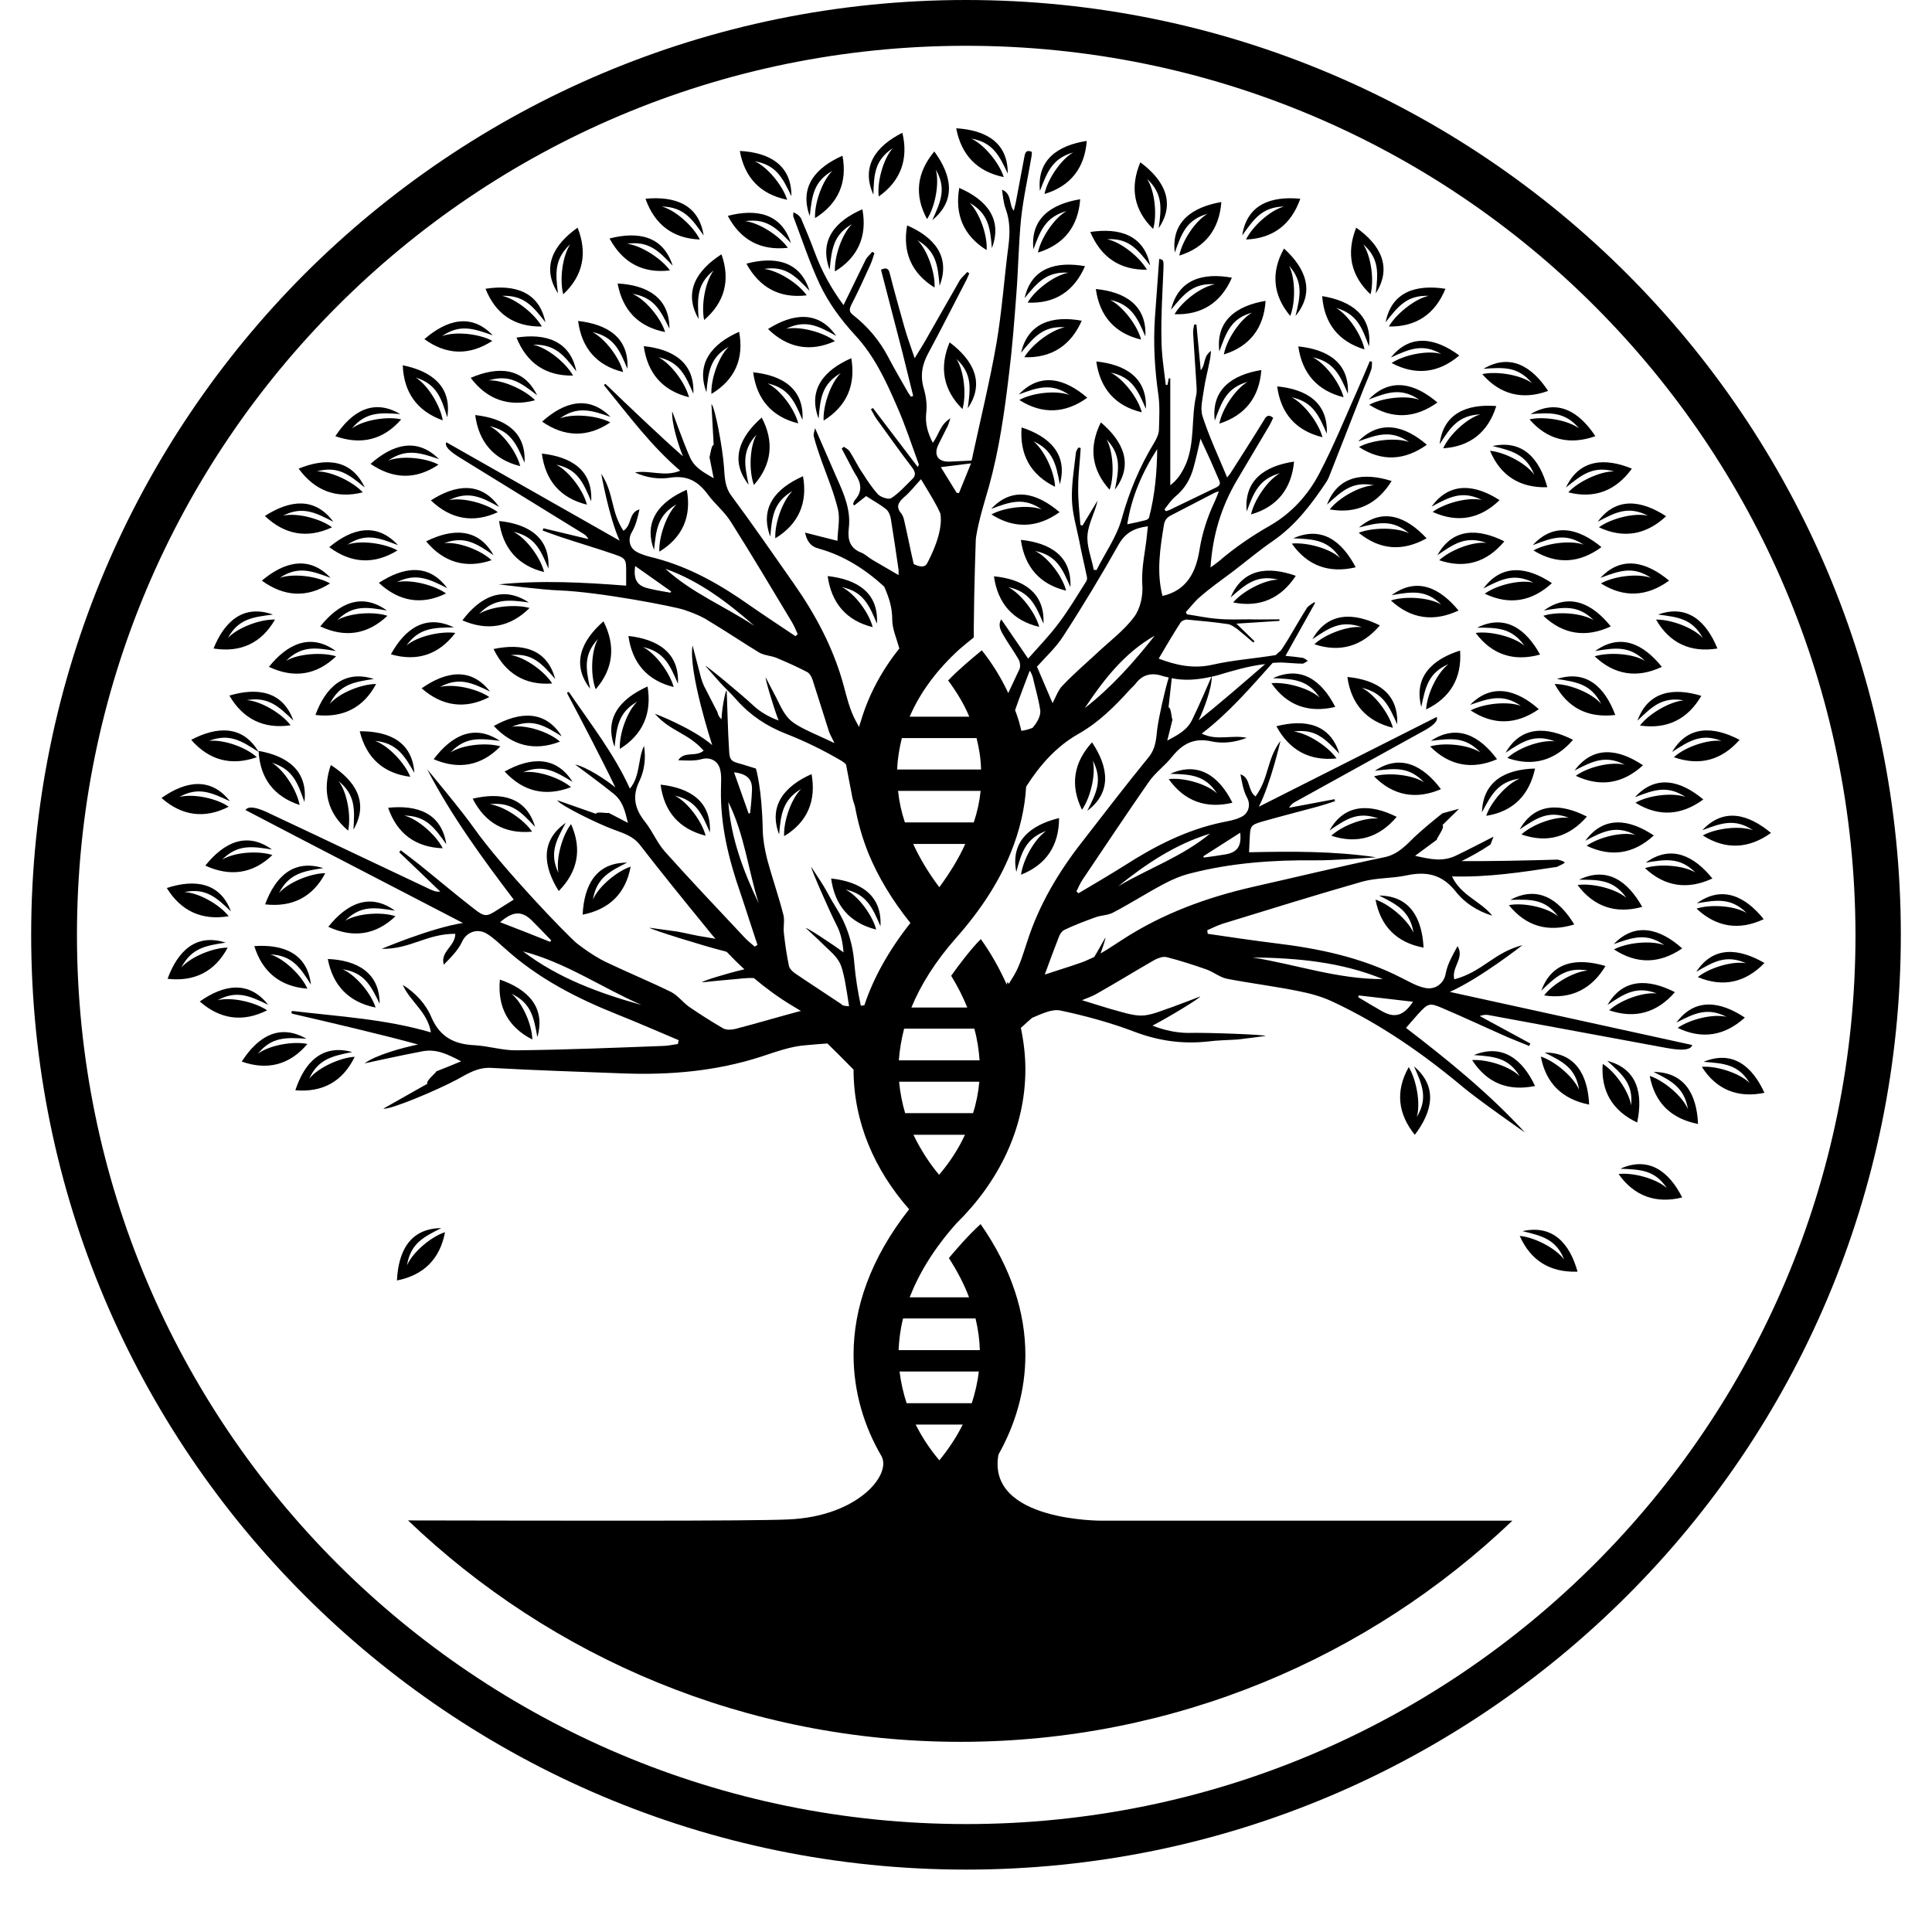
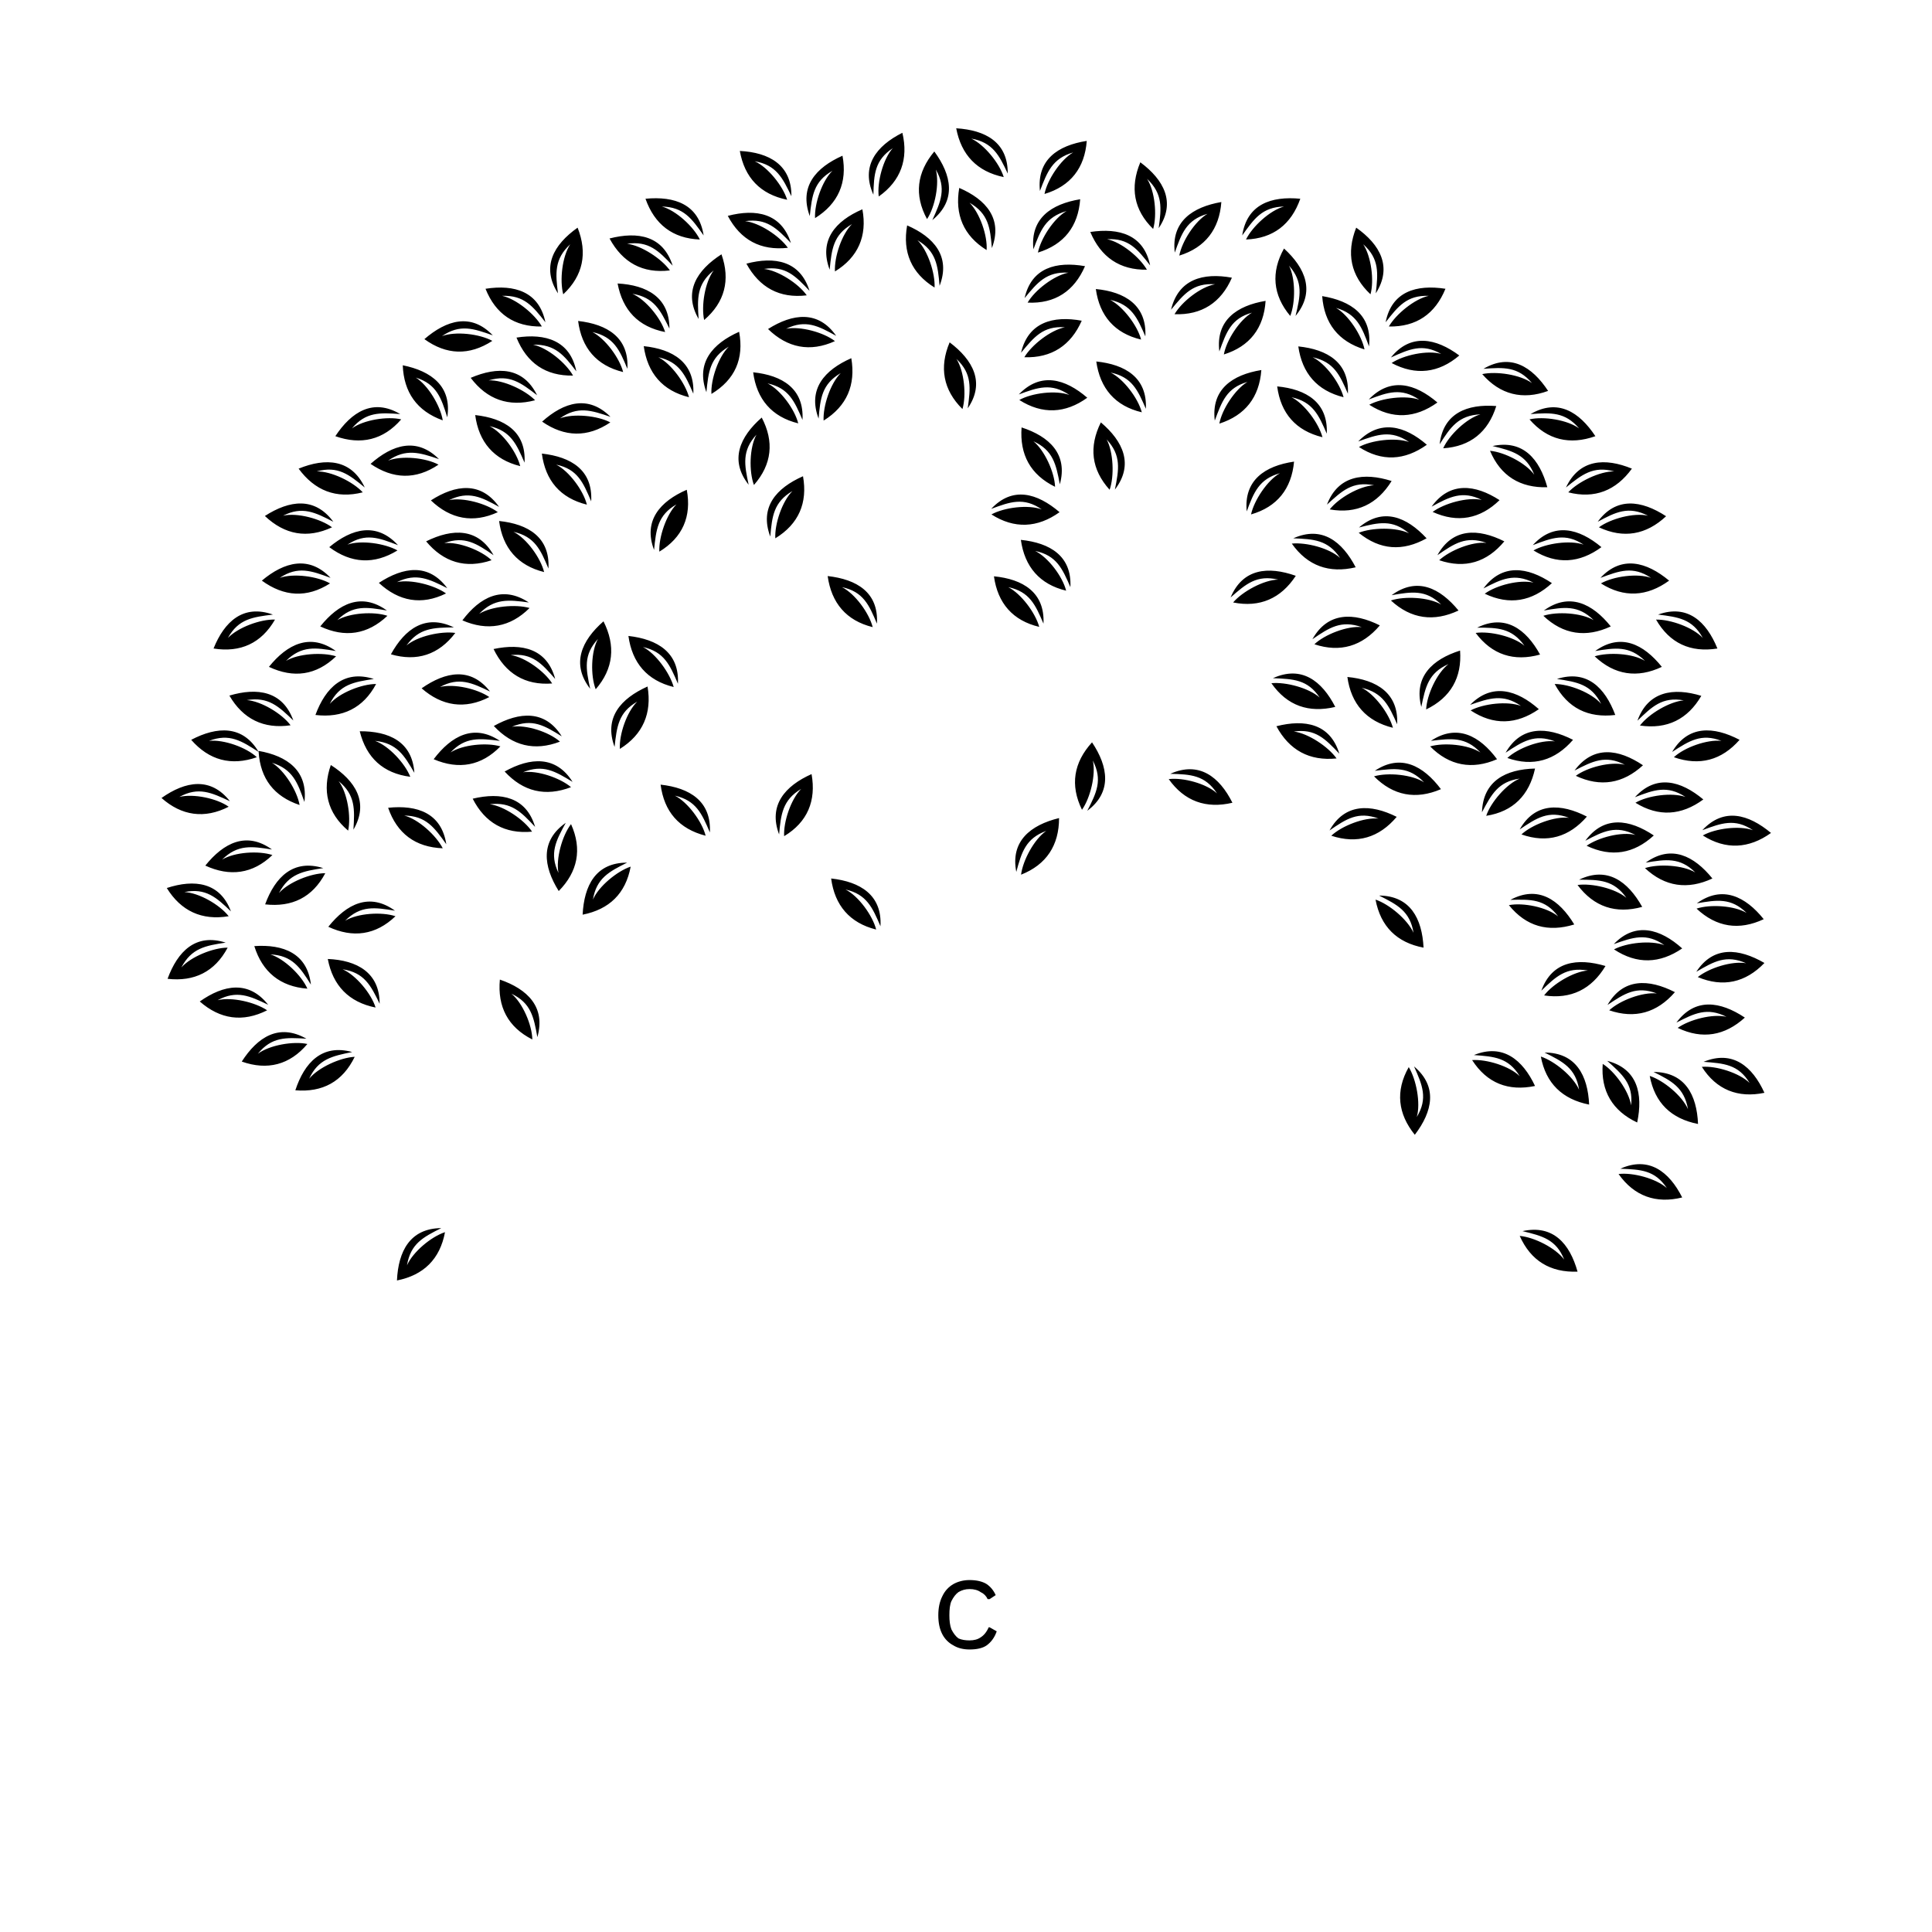
<svg xmlns="http://www.w3.org/2000/svg" width="40" zoomAndPan="magnify" viewBox="0 0 30 30" height="40" preserveAspectRatio="xMidYMid meet" version="1.0">
  <defs>
    <g />
    <clipPath id="2f5b6aca59">
      <path d="M 0.484 0 L 29.516 0 L 29.516 29.031 L 0.484 29.031 Z M 0.484 0 " clip-rule="nonzero" />
    </clipPath>
  </defs>
  <path fill="#000000" d="M 8.867 12.223 C 8.469 12.375 8.125 12.293 7.836 11.98 C 8.234 11.758 8.633 11.73 8.891 12.141 C 8.621 11.977 8.434 11.863 8.121 11.992 C 8.34 11.957 8.695 12.078 8.867 12.223 Z M 8.723 11.434 C 8.465 11.02 8.066 11.051 7.668 11.273 C 7.957 11.582 8.301 11.668 8.695 11.516 C 8.527 11.367 8.172 11.25 7.949 11.285 C 8.266 11.152 8.453 11.266 8.723 11.434 Z M 8.574 10.613 C 8.457 10.426 8.152 10.203 7.93 10.172 C 8.266 10.137 8.414 10.305 8.621 10.543 C 8.496 10.074 8.109 9.984 7.664 10.078 C 7.848 10.457 8.152 10.645 8.574 10.613 Z M 7.762 15.211 C 7.723 15.633 7.887 15.949 8.266 16.141 C 8.262 15.914 8.113 15.57 7.941 15.43 C 8.246 15.574 8.289 15.793 8.344 16.105 C 8.477 15.637 8.191 15.359 7.762 15.211 Z M 7.441 9.531 C 7.676 9.289 7.895 9.312 8.211 9.355 C 7.805 9.086 7.453 9.27 7.18 9.633 C 7.566 9.801 7.922 9.742 8.223 9.441 C 8.008 9.379 7.633 9.414 7.441 9.531 Z M 11.023 12.926 C 11.047 12.441 10.711 12.234 10.258 12.184 C 10.312 12.602 10.543 12.871 10.957 12.977 C 10.902 12.758 10.68 12.457 10.48 12.355 C 10.809 12.43 10.898 12.633 11.023 12.926 Z M 10.527 10.617 C 10.551 10.133 10.211 9.926 9.758 9.875 C 9.816 10.293 10.047 10.566 10.461 10.668 C 10.402 10.453 10.184 10.148 9.984 10.047 C 10.312 10.121 10.402 10.324 10.527 10.617 Z M 8.516 8.828 C 8.543 8.344 8.203 8.137 7.75 8.09 C 7.805 8.508 8.039 8.781 8.449 8.883 C 8.395 8.664 8.176 8.359 7.973 8.258 C 8.305 8.332 8.395 8.539 8.516 8.828 Z M 11.59 4.094 C 11.793 4.465 12.105 4.637 12.527 4.586 C 12.398 4.402 12.082 4.199 11.863 4.176 C 12.199 4.125 12.352 4.285 12.57 4.516 C 12.426 4.051 12.031 3.977 11.59 4.094 Z M 10.402 4.199 C 10.273 4.016 9.957 3.812 9.738 3.785 C 10.074 3.738 10.227 3.895 10.445 4.125 C 10.297 3.66 9.906 3.59 9.465 3.703 C 9.668 4.078 9.98 4.25 10.402 4.199 Z M 12.234 3.848 C 12.105 3.664 11.789 3.457 11.57 3.434 C 11.906 3.387 12.059 3.543 12.281 3.773 C 12.133 3.309 11.738 3.238 11.301 3.352 C 11.5 3.727 11.812 3.895 12.234 3.848 Z M 7.309 5.867 C 7.562 6.203 7.898 6.324 8.309 6.215 C 8.152 6.055 7.812 5.898 7.59 5.906 C 7.914 5.809 8.09 5.945 8.34 6.137 C 8.125 5.699 7.727 5.688 7.309 5.867 Z M 12.461 6.52 C 12.488 6.035 12.148 5.828 11.695 5.781 C 11.75 6.199 11.984 6.473 12.395 6.574 C 12.34 6.355 12.121 6.055 11.918 5.953 C 12.25 6.027 12.336 6.23 12.461 6.52 Z M 10.766 6.113 C 10.789 5.629 10.449 5.422 9.996 5.375 C 10.055 5.793 10.285 6.066 10.699 6.168 C 10.641 5.949 10.422 5.648 10.223 5.547 C 10.551 5.621 10.641 5.824 10.766 6.113 Z M 9.18 7.785 C 9.207 7.297 8.867 7.094 8.414 7.043 C 8.469 7.461 8.699 7.734 9.113 7.836 C 9.059 7.617 8.836 7.316 8.637 7.215 C 8.969 7.285 9.055 7.492 9.18 7.785 Z M 8.949 5.766 C 8.855 5.289 8.469 5.172 8.02 5.242 C 8.18 5.637 8.473 5.84 8.898 5.832 C 8.789 5.637 8.5 5.398 8.277 5.352 C 8.621 5.344 8.758 5.516 8.949 5.766 Z M 9.742 5.727 C 9.77 5.242 9.43 5.035 8.977 4.984 C 9.031 5.402 9.262 5.676 9.676 5.777 C 9.621 5.559 9.398 5.258 9.199 5.156 C 9.531 5.23 9.621 5.434 9.742 5.727 Z M 8.145 7.184 C 8.172 6.699 7.832 6.496 7.379 6.445 C 7.434 6.863 7.668 7.137 8.078 7.238 C 8.023 7.02 7.805 6.719 7.602 6.617 C 7.93 6.691 8.02 6.895 8.145 7.184 Z M 13.672 14.383 C 13.699 13.898 13.359 13.691 12.906 13.641 C 12.961 14.059 13.195 14.332 13.605 14.434 C 13.551 14.219 13.332 13.914 13.129 13.812 C 13.457 13.887 13.547 14.09 13.672 14.383 Z M 16.801 12.574 C 16.93 12.391 17.02 12.027 16.969 11.809 C 17.125 12.113 17.027 12.309 16.883 12.59 C 17.27 12.301 17.211 11.906 16.957 11.527 C 16.672 11.84 16.613 12.191 16.801 12.574 Z M 13.551 9.738 C 13.496 9.52 13.277 9.219 13.074 9.117 C 13.406 9.188 13.496 9.395 13.617 9.684 C 13.645 9.199 13.305 8.996 12.852 8.945 C 12.91 9.363 13.141 9.637 13.551 9.738 Z M 12.984 5.215 C 12.707 4.816 12.309 4.867 11.926 5.109 C 12.227 5.402 12.578 5.473 12.965 5.297 C 12.789 5.16 12.426 5.062 12.207 5.105 C 12.512 4.957 12.707 5.062 12.984 5.215 Z M 12.098 12.957 C 12.125 12.645 12.152 12.422 12.441 12.25 C 12.281 12.41 12.164 12.762 12.176 12.984 C 12.539 12.766 12.676 12.434 12.602 12.02 C 12.191 12.203 11.926 12.504 12.098 12.957 Z M 9.543 11.598 C 9.578 11.285 9.602 11.062 9.895 10.895 C 9.734 11.051 9.613 11.402 9.625 11.629 C 9.984 11.406 10.125 11.074 10.055 10.66 C 9.637 10.848 9.375 11.145 9.543 11.598 Z M 13.219 5.562 C 12.801 5.746 12.539 6.043 12.711 6.5 C 12.738 6.184 12.762 5.965 13.055 5.793 C 12.895 5.953 12.777 6.305 12.789 6.531 C 13.152 6.305 13.289 5.977 13.219 5.562 Z M 12.883 4.188 C 12.914 3.871 12.938 3.648 13.23 3.48 C 13.07 3.637 12.953 3.992 12.965 4.215 C 13.324 3.996 13.469 3.664 13.391 3.25 C 12.973 3.43 12.711 3.73 12.883 4.188 Z M 16.664 2.367 C 16.469 2.48 16.262 2.793 16.219 3.012 C 16.625 2.891 16.844 2.605 16.875 2.188 C 16.426 2.258 16.098 2.48 16.148 2.965 C 16.262 2.668 16.34 2.461 16.664 2.367 Z M 16.562 3.277 C 16.367 3.387 16.16 3.703 16.117 3.922 C 16.523 3.797 16.742 3.516 16.773 3.094 C 16.324 3.168 15.996 3.391 16.047 3.871 C 16.156 3.578 16.234 3.371 16.562 3.277 Z M 16.59 4.234 C 16.367 4.277 16.07 4.504 15.957 4.699 C 16.383 4.719 16.68 4.52 16.848 4.133 C 16.402 4.055 16.016 4.156 15.91 4.629 C 16.109 4.387 16.25 4.215 16.59 4.234 Z M 18.867 4.414 C 18.645 4.453 18.352 4.684 18.238 4.879 C 18.66 4.895 18.961 4.699 19.129 4.312 C 18.68 4.23 18.297 4.336 18.184 4.809 C 18.387 4.562 18.527 4.391 18.867 4.414 Z M 18.934 6.578 C 19.336 6.449 19.555 6.168 19.586 5.746 C 19.133 5.82 18.805 6.047 18.863 6.531 C 18.973 6.234 19.047 6.023 19.371 5.93 C 19.18 6.043 18.973 6.359 18.934 6.578 Z M 21.188 5.426 C 21.145 5.207 20.938 4.891 20.746 4.781 C 21.07 4.875 21.148 5.082 21.258 5.379 C 21.309 4.895 20.98 4.672 20.531 4.598 C 20.562 5.02 20.781 5.301 21.188 5.426 Z M 21.168 3.793 C 21.422 4.02 21.398 4.242 21.363 4.555 C 21.625 4.145 21.43 3.797 21.059 3.535 C 20.902 3.93 20.973 4.281 21.281 4.57 C 21.34 4.355 21.293 3.984 21.168 3.793 Z M 8.855 3.793 C 8.73 3.98 8.688 4.352 8.746 4.57 C 9.055 4.281 9.125 3.93 8.969 3.535 C 8.594 3.801 8.402 4.145 8.664 4.555 C 8.625 4.246 8.605 4.023 8.855 3.793 Z M 19.004 5.504 C 19.406 5.379 19.625 5.094 19.652 4.672 C 19.207 4.746 18.875 4.973 18.934 5.457 C 19.043 5.156 19.117 4.945 19.441 4.855 C 19.246 4.969 19.043 5.285 19.004 5.504 Z M 18.75 3.32 C 18.555 3.434 18.352 3.75 18.312 3.969 C 18.715 3.844 18.934 3.559 18.965 3.137 C 18.516 3.215 18.184 3.441 18.242 3.922 C 18.348 3.625 18.422 3.414 18.75 3.32 Z M 16.535 5.082 C 16.316 5.125 16.02 5.355 15.906 5.547 C 16.328 5.562 16.629 5.363 16.797 4.98 C 16.352 4.898 15.965 5.004 15.855 5.477 C 16.059 5.23 16.199 5.059 16.535 5.082 Z M 16.605 6.133 C 16.395 6.055 16.023 6.102 15.828 6.211 C 16.184 6.438 16.543 6.422 16.883 6.176 C 16.539 5.879 16.156 5.773 15.82 6.125 C 16.113 6.016 16.324 5.941 16.605 6.133 Z M 21.254 6.203 C 21.551 6.09 21.758 6.016 22.039 6.207 C 21.828 6.133 21.457 6.18 21.262 6.285 C 21.621 6.516 21.977 6.496 22.32 6.25 C 21.973 5.953 21.59 5.852 21.254 6.203 Z M 21.879 6.863 C 21.664 6.789 21.293 6.836 21.102 6.941 C 21.457 7.172 21.812 7.152 22.156 6.906 C 21.812 6.609 21.43 6.508 21.09 6.855 C 21.391 6.746 21.598 6.672 21.879 6.863 Z M 20.605 7.836 C 20.84 7.621 21 7.469 21.336 7.535 C 21.109 7.547 20.785 7.734 20.648 7.91 C 21.066 7.984 21.387 7.828 21.609 7.469 C 21.176 7.332 20.777 7.383 20.605 7.836 Z M 20.059 8.441 C 20.305 8.789 20.641 8.906 21.051 8.809 C 20.84 8.406 20.527 8.16 20.082 8.359 C 20.398 8.371 20.621 8.383 20.809 8.664 C 20.645 8.512 20.281 8.418 20.059 8.441 Z M 19.742 10.609 C 19.988 10.961 20.324 11.074 20.734 10.977 C 20.527 10.574 20.211 10.328 19.766 10.531 C 20.082 10.543 20.305 10.551 20.492 10.832 C 20.328 10.684 19.965 10.586 19.742 10.609 Z M 18.172 12.016 C 18.488 12.023 18.711 12.035 18.898 12.32 C 18.734 12.168 18.371 12.07 18.148 12.098 C 18.391 12.441 18.727 12.562 19.137 12.465 C 18.934 12.059 18.617 11.816 18.172 12.016 Z M 25.16 18.148 C 25.477 18.16 25.695 18.168 25.883 18.449 C 25.719 18.301 25.355 18.203 25.133 18.23 C 25.375 18.574 25.715 18.695 26.121 18.594 C 25.918 18.191 25.602 17.949 25.16 18.148 Z M 23.359 8.406 C 22.953 8.203 22.555 8.195 22.32 8.621 C 22.582 8.441 22.762 8.316 23.082 8.43 C 22.859 8.406 22.512 8.547 22.348 8.699 C 22.75 8.836 23.09 8.73 23.359 8.406 Z M 7.664 8.621 C 7.426 8.195 7.027 8.203 6.617 8.406 C 6.887 8.73 7.23 8.836 7.633 8.699 C 7.473 8.547 7.125 8.41 6.898 8.434 C 7.215 8.316 7.402 8.441 7.664 8.621 Z M 22.145 11.016 C 22.527 10.832 22.703 10.52 22.672 10.102 C 22.242 10.238 21.949 10.508 22.07 10.977 C 22.133 10.668 22.18 10.449 22.492 10.312 C 22.309 10.453 22.156 10.793 22.145 11.016 Z M 20.41 10.004 C 20.809 10.137 21.152 10.035 21.426 9.711 C 21.02 9.508 20.617 9.5 20.379 9.926 C 20.641 9.746 20.824 9.625 21.145 9.738 C 20.922 9.715 20.57 9.852 20.41 10.004 Z M 22.219 11.504 C 22.535 11.465 22.754 11.438 22.988 11.684 C 22.797 11.562 22.426 11.527 22.207 11.59 C 22.504 11.891 22.859 11.957 23.246 11.789 C 22.977 11.426 22.625 11.234 22.219 11.504 Z M 6.996 11.684 C 7.227 11.438 7.449 11.465 7.762 11.504 C 7.359 11.234 7.008 11.426 6.734 11.789 C 7.125 11.957 7.477 11.891 7.77 11.59 C 7.559 11.527 7.184 11.562 6.996 11.684 Z M 21.348 11.969 C 21.66 11.93 21.879 11.902 22.113 12.148 C 21.926 12.027 21.551 11.992 21.336 12.055 C 21.633 12.355 21.984 12.422 22.375 12.254 C 22.102 11.891 21.75 11.699 21.348 11.969 Z M 21.688 12.684 C 21.281 12.48 20.879 12.473 20.645 12.895 C 20.906 12.715 21.09 12.594 21.406 12.711 C 21.184 12.688 20.836 12.824 20.672 12.977 C 21.074 13.109 21.414 13.008 21.688 12.684 Z M 20.121 8.941 C 19.691 8.789 19.297 8.828 19.109 9.277 C 19.348 9.066 19.516 8.922 19.848 9 C 19.625 9.004 19.293 9.184 19.148 9.355 C 19.562 9.438 19.891 9.293 20.121 8.941 Z M 15.781 13.539 C 15.863 13.234 15.926 13.02 16.246 12.902 C 16.059 13.031 15.883 13.359 15.855 13.582 C 16.25 13.426 16.445 13.125 16.445 12.703 C 16 12.812 15.688 13.062 15.781 13.539 Z M 15.395 7.988 C 15.75 8.215 16.109 8.199 16.453 7.953 C 16.105 7.656 15.723 7.547 15.391 7.902 C 15.684 7.793 15.895 7.715 16.176 7.91 C 15.965 7.832 15.594 7.879 15.395 7.988 Z M 12.926 2.652 C 12.766 2.809 12.645 3.16 12.656 3.387 C 13.016 3.164 13.16 2.832 13.082 2.418 C 12.668 2.602 12.406 2.898 12.574 3.355 C 12.609 3.039 12.633 2.82 12.926 2.652 Z M 12.469 7.395 C 12.055 7.578 11.789 7.875 11.961 8.332 C 11.988 8.02 12.012 7.797 12.305 7.625 C 12.145 7.785 12.027 8.137 12.039 8.359 C 12.402 8.137 12.543 7.809 12.469 7.395 Z M 14.086 3.5 C 14.012 3.914 14.152 4.242 14.512 4.465 C 14.523 4.242 14.406 3.887 14.246 3.73 C 14.539 3.902 14.562 4.121 14.59 4.438 C 14.766 3.98 14.5 3.68 14.086 3.5 Z M 14.746 5.316 C 14.582 5.703 14.645 6.055 14.945 6.352 C 15.008 6.137 14.973 5.766 14.852 5.574 C 15.098 5.805 15.07 6.027 15.027 6.34 C 15.301 5.941 15.109 5.59 14.746 5.316 Z M 16.457 7.52 C 16.586 7.051 16.293 6.777 15.863 6.637 C 15.832 7.059 16 7.371 16.383 7.559 C 16.375 7.332 16.219 6.992 16.047 6.852 C 16.352 6.992 16.398 7.207 16.457 7.52 Z M 16.621 9.117 C 16.645 8.633 16.305 8.43 15.852 8.383 C 15.91 8.801 16.145 9.074 16.555 9.172 C 16.5 8.953 16.277 8.656 16.074 8.555 C 16.406 8.625 16.496 8.828 16.621 9.117 Z M 17.094 6.559 C 16.906 6.938 16.945 7.289 17.23 7.605 C 17.305 7.395 17.289 7.02 17.184 6.824 C 17.414 7.07 17.375 7.289 17.312 7.602 C 17.609 7.215 17.441 6.852 17.094 6.559 Z M 17.793 6.348 C 17.816 5.863 17.473 5.66 17.023 5.613 C 17.082 6.031 17.316 6.305 17.73 6.402 C 17.672 6.184 17.449 5.887 17.246 5.785 C 17.578 5.855 17.668 6.059 17.793 6.348 Z M 20.535 6.789 C 20.477 6.57 20.254 6.27 20.055 6.168 C 20.387 6.242 20.477 6.445 20.602 6.734 C 20.625 6.25 20.285 6.043 19.832 6 C 19.887 6.418 20.121 6.688 20.535 6.789 Z M 21.695 11.246 C 21.719 10.762 21.375 10.555 20.922 10.512 C 20.98 10.93 21.215 11.199 21.629 11.301 C 21.57 11.082 21.348 10.781 21.145 10.68 C 21.477 10.758 21.566 10.957 21.695 11.246 Z M 20.09 11.359 C 20.426 11.312 20.578 11.473 20.797 11.703 C 20.656 11.238 20.262 11.164 19.82 11.277 C 20.02 11.648 20.332 11.82 20.754 11.777 C 20.625 11.594 20.312 11.387 20.09 11.359 Z M 20.93 6.113 C 20.953 5.629 20.613 5.426 20.16 5.379 C 20.219 5.797 20.453 6.066 20.863 6.168 C 20.805 5.949 20.586 5.648 20.383 5.547 C 20.715 5.621 20.805 5.824 20.93 6.113 Z M 10.848 4.953 C 10.828 4.637 10.816 4.414 11.082 4.199 C 10.945 4.383 10.887 4.75 10.934 4.969 C 11.254 4.695 11.344 4.348 11.203 3.949 C 10.82 4.195 10.605 4.531 10.848 4.953 Z M 20.035 4.906 C 20.117 4.699 20.117 4.324 20.016 4.125 C 20.242 4.383 20.191 4.598 20.117 4.906 C 20.426 4.531 20.273 4.164 19.938 3.859 C 19.734 4.223 19.762 4.582 20.035 4.906 Z M 13.562 3.023 C 13.57 2.707 13.582 2.488 13.863 2.301 C 13.715 2.465 13.617 2.828 13.645 3.051 C 13.988 2.809 14.109 2.469 14.012 2.062 C 13.605 2.266 13.363 2.582 13.562 3.023 Z M 17.785 5.223 C 17.809 4.738 17.465 4.531 17.016 4.488 C 17.074 4.906 17.309 5.176 17.719 5.273 C 17.664 5.059 17.438 4.758 17.238 4.656 C 17.57 4.73 17.66 4.934 17.785 5.223 Z M 17.859 4.121 C 17.762 3.645 17.379 3.535 16.93 3.602 C 17.094 3.992 17.387 4.195 17.809 4.188 C 17.699 3.996 17.41 3.758 17.191 3.715 C 17.527 3.695 17.664 3.871 17.859 4.121 Z M 17.707 2.52 C 17.543 2.91 17.605 3.262 17.906 3.555 C 17.969 3.34 17.934 2.969 17.812 2.777 C 18.059 3.012 18.035 3.23 17.992 3.543 C 18.262 3.145 18.074 2.793 17.707 2.52 Z M 19.426 7.988 C 19.832 7.871 20.055 7.59 20.094 7.168 C 19.641 7.234 19.312 7.457 19.359 7.941 C 19.469 7.645 19.551 7.438 19.875 7.348 C 19.68 7.457 19.473 7.77 19.426 7.988 Z M 15.656 9.117 C 15.988 9.188 16.078 9.391 16.203 9.684 C 16.227 9.199 15.883 8.992 15.434 8.949 C 15.492 9.367 15.727 9.637 16.137 9.734 C 16.078 9.516 15.855 9.219 15.656 9.117 Z M 15.402 3.852 C 15.574 3.398 15.312 3.098 14.895 2.918 C 14.824 3.332 14.961 3.66 15.32 3.883 C 15.336 3.66 15.215 3.309 15.055 3.148 C 15.352 3.32 15.375 3.539 15.402 3.852 Z M 14.531 2.633 C 14.699 2.926 14.609 3.129 14.477 3.418 C 14.855 3.109 14.777 2.719 14.508 2.352 C 14.238 2.676 14.191 3.027 14.395 3.402 C 14.52 3.215 14.59 2.848 14.531 2.633 Z M 15.586 2.75 C 15.52 2.535 15.285 2.246 15.082 2.152 C 15.414 2.211 15.516 2.41 15.648 2.695 C 15.652 2.207 15.301 2.02 14.848 1.992 C 14.926 2.406 15.172 2.664 15.586 2.75 Z M 12.223 3.102 C 12.156 2.887 11.922 2.594 11.719 2.504 C 12.055 2.562 12.152 2.762 12.289 3.047 C 12.293 2.559 11.941 2.367 11.488 2.344 C 11.562 2.758 11.805 3.016 12.223 3.102 Z M 11.477 5.152 C 11.062 5.336 10.801 5.637 10.969 6.09 C 11 5.773 11.023 5.555 11.316 5.383 C 11.156 5.539 11.035 5.895 11.047 6.117 C 11.414 5.895 11.555 5.57 11.477 5.152 Z M 10.664 7.605 C 10.25 7.785 9.984 8.086 10.156 8.539 C 10.188 8.227 10.211 8 10.504 7.832 C 10.348 7.988 10.227 8.344 10.238 8.566 C 10.598 8.348 10.742 8.02 10.664 7.605 Z M 9.285 9.922 C 9.176 10.117 9.168 10.492 9.25 10.703 C 9.527 10.383 9.562 10.027 9.371 9.648 C 9.027 9.949 8.867 10.312 9.164 10.695 C 9.098 10.387 9.055 10.172 9.285 9.922 Z M 11.828 6.484 C 11.488 6.781 11.324 7.145 11.625 7.527 C 11.559 7.219 11.516 7 11.746 6.75 C 11.637 6.949 11.629 7.32 11.707 7.531 C 11.988 7.211 12.023 6.855 11.828 6.484 Z M 9.207 13.969 C 9.262 13.637 9.457 13.535 9.738 13.395 C 9.25 13.395 9.07 13.75 9.047 14.203 C 9.461 14.121 9.715 13.875 9.793 13.457 C 9.582 13.527 9.293 13.766 9.207 13.969 Z M 21.414 13.906 C 21.695 14.047 21.895 14.148 21.949 14.484 C 21.855 14.277 21.57 14.039 21.359 13.969 C 21.438 14.387 21.691 14.637 22.105 14.715 C 22.082 14.262 21.898 13.91 21.414 13.906 Z M 23.43 14.055 C 23.699 14.387 24.039 14.48 24.445 14.355 C 24.211 13.969 23.883 13.742 23.453 13.973 C 23.77 13.965 23.988 13.957 24.195 14.23 C 24.02 14.086 23.652 14.012 23.43 14.055 Z M 25.059 14.66 C 25.355 14.555 25.566 14.48 25.844 14.676 C 25.633 14.598 25.262 14.637 25.062 14.742 C 25.418 14.977 25.773 14.965 26.121 14.727 C 25.781 14.422 25.395 14.309 25.059 14.66 Z M 22.836 11.031 C 23.191 11.266 23.547 11.254 23.895 11.012 C 23.555 10.711 23.168 10.598 22.828 10.945 C 23.129 10.84 23.34 10.77 23.617 10.961 C 23.406 10.883 23.035 10.926 22.836 11.031 Z M 21.098 8.273 C 21.43 8.543 21.781 8.566 22.152 8.359 C 21.84 8.023 21.473 7.875 21.102 8.191 C 21.406 8.113 21.621 8.062 21.879 8.281 C 21.68 8.184 21.305 8.191 21.098 8.273 Z M 25.387 12.379 C 25.68 12.266 25.887 12.188 26.172 12.375 C 25.961 12.301 25.59 12.352 25.395 12.465 C 25.754 12.688 26.109 12.664 26.449 12.414 C 26.098 12.121 25.715 12.02 25.387 12.379 Z M 23.801 8.465 C 24.098 8.352 24.305 8.27 24.59 8.457 C 24.379 8.383 24.004 8.438 23.812 8.547 C 24.172 8.77 24.527 8.746 24.867 8.496 C 24.516 8.203 24.129 8.105 23.801 8.465 Z M 5.113 8.496 C 5.453 8.75 5.809 8.77 6.172 8.547 C 5.977 8.438 5.605 8.383 5.395 8.457 C 5.68 8.27 5.883 8.352 6.18 8.465 C 5.848 8.105 5.465 8.203 5.113 8.496 Z M 22.184 4.594 C 21.965 4.641 21.676 4.879 21.566 5.07 C 21.992 5.078 22.285 4.875 22.445 4.484 C 21.992 4.414 21.609 4.527 21.516 5.004 C 21.711 4.754 21.848 4.582 22.184 4.594 Z M 8.414 5.07 C 8.305 4.879 8.016 4.641 7.797 4.594 C 8.137 4.582 8.273 4.754 8.469 5.004 C 8.371 4.527 7.988 4.414 7.539 4.484 C 7.695 4.875 7.988 5.078 8.414 5.07 Z M 23.641 19.117 C 23.949 19.191 24.164 19.246 24.289 19.559 C 24.156 19.379 23.824 19.211 23.598 19.191 C 23.77 19.578 24.074 19.762 24.496 19.746 C 24.375 19.312 24.117 19.012 23.641 19.117 Z M 9.48 6.473 C 9.137 6.129 8.758 6.242 8.418 6.547 C 8.766 6.789 9.125 6.797 9.477 6.559 C 9.277 6.453 8.902 6.418 8.695 6.496 C 8.969 6.301 9.184 6.371 9.48 6.473 Z M 6.816 7.129 C 6.473 6.785 6.094 6.902 5.754 7.203 C 6.102 7.441 6.457 7.453 6.809 7.215 C 6.613 7.109 6.242 7.07 6.027 7.152 C 6.305 6.961 6.516 7.027 6.816 7.129 Z M 8.672 13.555 C 8.527 13.25 8.633 13.055 8.785 12.777 C 8.387 13.055 8.434 13.449 8.676 13.836 C 8.969 13.539 9.043 13.188 8.867 12.797 C 8.73 12.973 8.629 13.336 8.672 13.555 Z M 6.32 19.648 C 6.375 19.312 6.57 19.211 6.852 19.07 C 6.367 19.074 6.184 19.43 6.164 19.883 C 6.578 19.801 6.832 19.551 6.91 19.133 C 6.695 19.203 6.41 19.441 6.32 19.648 Z M 8.262 12.914 C 8.137 12.727 7.824 12.516 7.605 12.488 C 7.941 12.449 8.094 12.609 8.309 12.84 C 8.172 12.375 7.781 12.297 7.34 12.402 C 7.531 12.777 7.84 12.953 8.262 12.914 Z M 4.773 16.211 C 4.559 16.164 4.184 16.227 4.004 16.363 C 4.219 16.098 4.441 16.109 4.758 16.129 C 4.332 15.887 4 16.102 3.754 16.484 C 4.152 16.625 4.5 16.535 4.773 16.211 Z M 25.676 16.645 C 25.957 16.785 26.152 16.887 26.211 17.223 C 26.121 17.016 25.832 16.777 25.617 16.707 C 25.695 17.125 25.949 17.371 26.367 17.453 C 26.348 17 26.164 16.648 25.676 16.645 Z M 23.984 16.344 C 24.266 16.484 24.469 16.586 24.52 16.922 C 24.43 16.715 24.141 16.477 23.926 16.406 C 24.004 16.824 24.262 17.07 24.676 17.152 C 24.656 16.699 24.469 16.344 23.984 16.344 Z M 4.801 16.75 C 4.941 16.445 5.16 16.398 5.469 16.336 C 5 16.207 4.727 16.5 4.586 16.93 C 5.008 16.965 5.32 16.797 5.508 16.41 C 5.281 16.422 4.941 16.578 4.801 16.75 Z M 25.422 17.43 C 25.516 16.984 25.426 16.594 24.957 16.473 C 25.191 16.684 25.363 16.828 25.328 17.164 C 25.293 16.941 25.074 16.637 24.887 16.52 C 24.855 16.941 25.039 17.25 25.422 17.43 Z M 5.359 14.297 C 5.602 14.055 5.82 14.09 6.133 14.141 C 5.738 13.855 5.383 14.035 5.098 14.391 C 5.48 14.57 5.836 14.52 6.141 14.227 C 5.926 14.156 5.555 14.18 5.359 14.297 Z M 5.051 13.559 C 4.828 13.559 4.48 13.699 4.332 13.867 C 4.488 13.566 4.707 13.527 5.02 13.48 C 4.555 13.336 4.273 13.617 4.117 14.043 C 4.535 14.09 4.852 13.934 5.051 13.559 Z M 3.535 14.715 C 3.312 14.715 2.965 14.855 2.816 15.023 C 2.973 14.723 3.191 14.684 3.504 14.637 C 3.039 14.488 2.758 14.773 2.602 15.199 C 3.016 15.246 3.336 15.09 3.535 14.715 Z M 4.223 13.191 C 3.828 12.906 3.473 13.086 3.188 13.441 C 3.57 13.617 3.926 13.57 4.23 13.277 C 4.016 13.207 3.645 13.23 3.449 13.348 C 3.691 13.109 3.91 13.141 4.223 13.191 Z M 3.551 14.227 C 3.41 14.047 3.09 13.863 2.863 13.852 C 3.195 13.785 3.359 13.934 3.586 14.152 C 3.418 13.699 3.02 13.648 2.59 13.789 C 2.809 14.145 3.133 14.297 3.551 14.227 Z M 4.828 15.289 C 4.773 14.805 4.402 14.66 3.949 14.691 C 4.074 15.094 4.352 15.32 4.773 15.352 C 4.684 15.148 4.414 14.887 4.199 14.82 C 4.535 14.836 4.66 15.02 4.828 15.289 Z M 26.051 15.961 C 26.434 16.145 26.785 16.082 27.094 15.801 C 26.711 15.547 26.32 15.488 26.031 15.879 C 26.312 15.734 26.508 15.637 26.809 15.789 C 26.594 15.738 26.234 15.832 26.051 15.961 Z M 24.469 12.047 C 24.852 12.227 25.203 12.168 25.512 11.883 C 25.133 11.629 24.742 11.57 24.449 11.965 C 24.73 11.82 24.93 11.719 25.23 11.875 C 25.012 11.82 24.648 11.914 24.469 12.047 Z M 26.418 10.805 C 25.984 10.672 25.59 10.734 25.426 11.191 C 25.652 10.973 25.812 10.816 26.145 10.875 C 25.922 10.895 25.602 11.086 25.465 11.266 C 25.887 11.328 26.207 11.168 26.418 10.805 Z M 4.555 11.188 C 4.391 10.73 3.996 10.672 3.562 10.801 C 3.773 11.164 4.094 11.324 4.512 11.262 C 4.379 11.082 4.055 10.887 3.832 10.871 C 4.168 10.816 4.328 10.969 4.555 11.188 Z M 24.316 7.57 C 24.562 7.371 24.738 7.23 25.066 7.32 C 24.844 7.316 24.504 7.48 24.352 7.645 C 24.762 7.75 25.094 7.617 25.34 7.277 C 24.922 7.105 24.523 7.129 24.316 7.57 Z M 5.633 7.645 C 5.48 7.48 5.145 7.316 4.918 7.32 C 5.246 7.23 5.418 7.367 5.664 7.57 C 5.457 7.129 5.059 7.105 4.637 7.277 C 4.887 7.617 5.219 7.75 5.633 7.645 Z M 26.434 12.891 C 26.73 12.781 26.938 12.703 27.219 12.891 C 27.008 12.816 26.637 12.863 26.441 12.973 C 26.797 13.199 27.156 13.18 27.5 12.934 C 27.148 12.641 26.766 12.535 26.434 12.891 Z M 24.852 8.973 C 25.148 8.863 25.355 8.785 25.637 8.973 C 25.426 8.898 25.055 8.949 24.859 9.059 C 25.215 9.285 25.574 9.266 25.918 9.016 C 25.566 8.723 25.18 8.621 24.852 8.973 Z M 5.125 9.059 C 4.93 8.949 4.559 8.898 4.344 8.973 C 4.625 8.785 4.836 8.863 5.133 8.973 C 4.801 8.621 4.414 8.723 4.066 9.016 C 4.41 9.266 4.766 9.289 5.125 9.059 Z M 19.938 3.207 C 19.719 3.266 19.445 3.52 19.348 3.719 C 19.77 3.703 20.051 3.484 20.191 3.086 C 19.738 3.043 19.363 3.172 19.289 3.656 C 19.473 3.398 19.598 3.215 19.938 3.207 Z M 10.867 3.719 C 10.77 3.52 10.496 3.266 10.277 3.207 C 10.617 3.215 10.742 3.395 10.926 3.656 C 10.852 3.172 10.477 3.043 10.023 3.086 C 10.164 3.484 10.445 3.703 10.867 3.719 Z M 26.441 9.906 C 26.289 9.742 25.938 9.617 25.715 9.621 C 25.926 9.988 26.25 10.137 26.668 10.07 C 26.496 9.648 26.203 9.379 25.746 9.543 C 26.059 9.582 26.277 9.609 26.441 9.906 Z M 4.27 9.621 C 4.047 9.613 3.695 9.742 3.539 9.906 C 3.703 9.609 3.926 9.582 4.238 9.543 C 3.777 9.379 3.484 9.652 3.316 10.07 C 3.734 10.137 4.059 9.988 4.27 9.621 Z M 24.637 13.133 C 25.02 13.316 25.371 13.258 25.68 12.973 C 25.301 12.719 24.906 12.66 24.617 13.055 C 24.898 12.906 25.094 12.809 25.395 12.965 C 25.18 12.91 24.82 13.004 24.637 13.133 Z M 23.055 9.219 C 23.438 9.402 23.789 9.34 24.098 9.055 C 23.719 8.801 23.324 8.746 23.035 9.137 C 23.316 8.992 23.512 8.895 23.812 9.047 C 23.598 8.996 23.238 9.086 23.055 9.219 Z M 6.945 9.133 C 6.656 8.742 6.266 8.801 5.883 9.051 C 6.195 9.34 6.547 9.402 6.926 9.215 C 6.746 9.086 6.383 8.992 6.164 9.039 C 6.465 8.891 6.664 8.992 6.945 9.133 Z M 21.598 5.551 C 21.883 5.422 22.086 5.328 22.379 5.496 C 22.164 5.434 21.797 5.512 21.609 5.637 C 21.984 5.836 22.34 5.793 22.66 5.52 C 22.297 5.25 21.902 5.172 21.598 5.551 Z M 10.328 5.156 C 10.262 4.941 10.027 4.652 9.82 4.562 C 10.156 4.617 10.254 4.816 10.395 5.102 C 10.395 4.617 10.043 4.426 9.59 4.402 C 9.668 4.816 9.91 5.074 10.328 5.156 Z M 23.934 15.383 C 24.16 15.164 24.32 15.012 24.656 15.07 C 24.434 15.086 24.109 15.281 23.977 15.457 C 24.395 15.52 24.715 15.359 24.93 15 C 24.492 14.871 24.098 14.926 23.934 15.383 Z M 22.648 9.48 C 22.359 9.129 22.004 8.953 21.609 9.242 C 21.918 9.188 22.141 9.152 22.379 9.387 C 22.184 9.273 21.812 9.254 21.598 9.324 C 21.91 9.613 22.266 9.66 22.648 9.48 Z M 25.555 13.395 C 25.863 13.344 26.086 13.309 26.324 13.547 C 26.133 13.434 25.758 13.41 25.543 13.48 C 25.852 13.77 26.207 13.82 26.59 13.641 C 26.305 13.289 25.949 13.109 25.555 13.395 Z M 23.973 9.48 C 24.285 9.426 24.504 9.391 24.746 9.629 C 24.551 9.516 24.18 9.492 23.965 9.562 C 24.273 9.855 24.629 9.906 25.012 9.727 C 24.727 9.371 24.367 9.195 23.973 9.48 Z M 4.973 9.727 C 5.355 9.906 5.707 9.855 6.016 9.562 C 5.805 9.492 5.43 9.516 5.238 9.629 C 5.477 9.391 5.695 9.426 6.008 9.48 C 5.613 9.195 5.258 9.371 4.973 9.727 Z M 23.016 5.809 C 23.293 6.129 23.645 6.215 24.039 6.07 C 23.789 5.691 23.453 5.48 23.035 5.727 C 23.352 5.703 23.57 5.691 23.789 5.949 C 23.605 5.816 23.234 5.762 23.016 5.809 Z M 7.645 5.293 C 7.445 5.184 7.074 5.141 6.863 5.219 C 7.145 5.027 7.352 5.102 7.652 5.207 C 7.316 4.855 6.934 4.969 6.59 5.266 C 6.93 5.512 7.285 5.527 7.645 5.293 Z M 6.875 6.527 C 6.84 6.305 6.648 5.984 6.457 5.863 C 6.781 5.965 6.852 6.18 6.945 6.48 C 7.02 6 6.699 5.762 6.254 5.672 C 6.27 6.09 6.473 6.383 6.875 6.527 Z M 23.078 12.668 C 23.496 12.602 23.746 12.348 23.836 11.934 C 23.383 11.945 23.027 12.125 23.012 12.613 C 23.16 12.332 23.266 12.137 23.598 12.09 C 23.395 12.172 23.148 12.457 23.078 12.668 Z M 6.027 12.543 C 6.164 12.941 6.449 13.156 6.875 13.172 C 6.773 12.973 6.496 12.719 6.277 12.664 C 6.617 12.668 6.746 12.852 6.93 13.109 C 6.855 12.625 6.48 12.496 6.027 12.543 Z M 5.137 11.879 C 5 12.273 5.082 12.625 5.406 12.898 C 5.453 12.68 5.395 12.309 5.258 12.129 C 5.52 12.344 5.508 12.566 5.488 12.883 C 5.734 12.461 5.52 12.125 5.137 11.879 Z M 7.609 10.738 C 7.312 10.355 6.922 10.426 6.547 10.688 C 6.863 10.965 7.219 11.02 7.598 10.824 C 7.41 10.695 7.047 10.613 6.832 10.668 C 7.125 10.508 7.328 10.602 7.609 10.738 Z M 3.551 12.527 C 3.371 12.398 3.004 12.32 2.785 12.375 C 3.082 12.211 3.285 12.309 3.57 12.441 C 3.27 12.059 2.879 12.129 2.508 12.391 C 2.82 12.668 3.176 12.719 3.551 12.527 Z M 5.895 15.586 C 5.895 15.102 5.543 14.91 5.09 14.891 C 5.168 15.305 5.418 15.562 5.832 15.645 C 5.766 15.43 5.527 15.141 5.32 15.051 C 5.656 15.102 5.758 15.301 5.895 15.586 Z M 24.988 15.688 C 25.387 15.824 25.73 15.727 26.008 15.406 C 25.602 15.199 25.203 15.184 24.961 15.605 C 25.223 15.43 25.406 15.305 25.727 15.426 C 25.504 15.402 25.152 15.535 24.988 15.688 Z M 23.406 11.77 C 23.805 11.91 24.148 11.809 24.426 11.488 C 24.02 11.281 23.621 11.266 23.379 11.688 C 23.645 11.512 23.828 11.391 24.145 11.512 C 23.922 11.484 23.57 11.617 23.406 11.77 Z M 6.434 12 C 6.402 11.516 6.039 11.352 5.586 11.355 C 5.688 11.766 5.949 12.008 6.371 12.062 C 6.289 11.855 6.039 11.582 5.824 11.504 C 6.164 11.539 6.277 11.73 6.434 12 Z M 22.23 7.867 C 22.508 7.715 22.707 7.613 23.008 7.762 C 22.785 7.715 22.426 7.816 22.246 7.949 C 22.633 8.125 22.984 8.059 23.285 7.766 C 22.91 7.523 22.512 7.473 22.23 7.867 Z M 6.691 7.77 C 6.996 8.062 7.348 8.129 7.73 7.953 C 7.555 7.82 7.191 7.719 6.973 7.766 C 7.277 7.617 7.477 7.719 7.75 7.871 C 7.469 7.473 7.074 7.523 6.691 7.77 Z M 26.344 14.109 C 26.652 14.398 27.004 14.453 27.387 14.273 C 27.102 13.918 26.742 13.742 26.348 14.027 C 26.66 13.973 26.879 13.938 27.121 14.176 C 26.93 14.062 26.555 14.039 26.344 14.109 Z M 24.77 10.109 C 25.078 10.059 25.301 10.023 25.543 10.262 C 25.352 10.145 24.977 10.125 24.762 10.191 C 25.07 10.484 25.426 10.535 25.805 10.355 C 25.52 10 25.164 9.824 24.77 10.109 Z M 5.219 10.191 C 5.008 10.125 4.633 10.148 4.441 10.262 C 4.684 10.023 4.898 10.055 5.215 10.109 C 4.82 9.824 4.461 10 4.176 10.355 C 4.559 10.535 4.91 10.488 5.219 10.191 Z M 24.52 6.652 C 24.34 6.52 23.969 6.461 23.75 6.512 C 24.027 6.832 24.375 6.914 24.773 6.773 C 24.523 6.395 24.188 6.184 23.766 6.43 C 24.082 6.406 24.301 6.395 24.52 6.652 Z M 6.23 6.512 C 6.016 6.461 5.645 6.52 5.465 6.652 C 5.68 6.395 5.902 6.406 6.215 6.43 C 5.793 6.18 5.457 6.395 5.207 6.773 C 5.605 6.914 5.953 6.832 6.23 6.512 Z M 24.641 12.68 C 24.238 12.473 23.836 12.457 23.598 12.879 C 23.859 12.703 24.043 12.578 24.363 12.699 C 24.141 12.672 23.789 12.805 23.625 12.957 C 24.027 13.098 24.367 12.996 24.641 12.68 Z M 24.496 13.742 C 24.75 14.082 25.09 14.195 25.5 14.082 C 25.277 13.684 24.957 13.449 24.52 13.66 C 24.836 13.66 25.059 13.664 25.254 13.941 C 25.082 13.797 24.719 13.711 24.496 13.742 Z M 22.914 9.828 C 23.168 10.168 23.508 10.277 23.914 10.164 C 23.695 9.766 23.371 9.531 22.938 9.746 C 23.254 9.746 23.473 9.75 23.672 10.027 C 23.5 9.883 23.137 9.797 22.914 9.828 Z M 7.07 9.828 C 6.848 9.797 6.48 9.879 6.312 10.023 C 6.508 9.75 6.73 9.746 7.047 9.742 C 6.609 9.531 6.289 9.762 6.07 10.16 C 6.473 10.277 6.812 10.168 7.07 9.828 Z M 22.355 6.898 C 22.523 6.633 22.648 6.449 22.988 6.434 C 22.773 6.496 22.5 6.758 22.41 6.961 C 22.832 6.934 23.109 6.707 23.234 6.305 C 22.785 6.27 22.41 6.414 22.355 6.898 Z M 26.34 15.09 C 26.613 14.93 26.805 14.82 27.113 14.957 C 26.895 14.918 26.539 15.031 26.363 15.172 C 26.754 15.336 27.105 15.258 27.398 14.953 C 27 14.723 26.605 14.684 26.34 15.09 Z M 25.082 11.102 C 24.922 10.676 24.641 10.395 24.176 10.543 C 24.488 10.59 24.707 10.625 24.863 10.93 C 24.715 10.758 24.367 10.621 24.141 10.621 C 24.344 10.996 24.66 11.152 25.082 11.102 Z M 5.84 10.621 C 5.617 10.621 5.27 10.758 5.121 10.93 C 5.273 10.625 5.496 10.59 5.805 10.543 C 5.34 10.395 5.055 10.676 4.898 11.102 C 5.316 11.152 5.641 10.996 5.84 10.621 Z M 23.176 6.926 C 23.484 7 23.699 7.059 23.824 7.371 C 23.691 7.188 23.359 7.02 23.137 7 C 23.301 7.391 23.605 7.578 24.027 7.566 C 23.906 7.129 23.652 6.824 23.176 6.926 Z M 25.965 11.676 C 26.23 11.504 26.418 11.383 26.73 11.504 C 26.508 11.48 26.156 11.605 25.992 11.758 C 26.391 11.898 26.734 11.805 27.012 11.488 C 26.609 11.277 26.211 11.258 25.965 11.676 Z M 3.988 11.758 C 3.824 11.605 3.473 11.48 3.246 11.504 C 3.562 11.383 3.75 11.504 4.016 11.676 C 4.043 12.09 4.254 12.367 4.652 12.5 C 4.613 12.277 4.414 11.961 4.223 11.844 C 4.547 11.945 4.621 12.152 4.727 12.453 C 4.785 11.969 4.461 11.738 4.016 11.66 C 4.016 11.664 4.016 11.672 4.016 11.676 C 3.77 11.258 3.371 11.277 2.969 11.488 C 3.246 11.805 3.59 11.898 3.988 11.758 Z M 24.809 8.102 C 25.086 7.953 25.285 7.852 25.59 8.008 C 25.371 7.957 25.008 8.055 24.828 8.188 C 25.211 8.367 25.562 8.305 25.871 8.016 C 25.488 7.766 25.094 7.711 24.809 8.102 Z M 5.156 8.188 C 4.977 8.055 4.613 7.957 4.395 8.008 C 4.695 7.855 4.895 7.957 5.176 8.102 C 4.887 7.711 4.496 7.766 4.113 8.012 C 4.422 8.305 4.773 8.367 5.156 8.188 Z M 22 17.344 C 22.062 17.129 21.992 16.762 21.875 16.57 C 21.664 16.941 21.707 17.297 21.969 17.621 C 22.246 17.258 22.328 16.871 21.957 16.559 C 22.086 16.848 22.176 17.055 22 17.344 Z M 3.379 15.531 C 3.676 15.371 3.879 15.465 4.164 15.602 C 3.863 15.219 3.473 15.289 3.102 15.551 C 3.418 15.828 3.77 15.879 4.148 15.688 C 3.961 15.562 3.598 15.477 3.379 15.531 Z M 26.453 16.488 C 26.77 16.512 26.992 16.527 27.168 16.816 C 27.008 16.66 26.648 16.547 26.426 16.566 C 26.652 16.922 26.988 17.055 27.398 16.969 C 27.211 16.559 26.906 16.301 26.453 16.488 Z M 22.887 16.383 C 23.203 16.406 23.422 16.422 23.598 16.711 C 23.441 16.555 23.082 16.445 22.859 16.461 C 23.09 16.82 23.422 16.949 23.836 16.863 C 23.645 16.457 23.336 16.199 22.887 16.383 Z M 22.887 16.383 " fill-opacity="1" fill-rule="evenodd" />
-   <path fill="#000000" d="M 14.855 7.652 L 14.609 7.254 L 15.078 7.195 L 14.891 7.656 Z M 14.949 22.121 L 14.219 22.121 C 14.316 22.316 14.441 22.504 14.586 22.676 C 14.727 22.504 14.852 22.316 14.949 22.121 Z M 14.988 13.105 L 14.18 13.105 C 14.281 13.324 14.414 13.551 14.586 13.777 C 14.754 13.547 14.891 13.324 14.988 13.105 Z M 14.051 12.77 L 15.121 12.77 C 15.176 12.605 15.211 12.441 15.227 12.281 L 13.945 12.281 C 13.961 12.441 13.996 12.605 14.051 12.77 Z M 15.121 9.898 C 15.051 9.953 14.98 10.012 14.902 10.078 C 14.562 10.387 14.293 10.738 14.125 11.129 L 15.051 11.129 C 14.969 10.93 14.855 10.746 14.723 10.566 C 14.879 10.402 15.094 10.223 15.246 10.098 C 15.41 10.305 15.547 10.527 15.656 10.762 C 15.715 10.637 15.773 10.512 15.832 10.387 C 15.848 10.348 15.84 10.281 15.816 10.238 C 15.742 10.109 15.652 9.988 15.578 9.859 C 15.512 9.75 15.508 9.684 15.547 9.617 L 15.965 10.227 C 16.145 10.023 16.309 9.855 16.449 9.664 C 16.602 9.461 16.73 9.242 16.867 9.027 C 16.875 9.016 16.883 8.984 16.879 8.965 C 16.84 8.773 16.793 8.586 16.758 8.395 C 16.715 8.184 16.652 7.973 16.645 7.762 C 16.637 7.516 16.68 7.27 16.707 7.027 C 16.711 7 16.73 6.973 16.746 6.949 L 16.781 6.957 C 16.77 7.16 16.742 7.363 16.742 7.566 C 16.738 7.762 16.762 7.957 16.777 8.152 L 16.809 8.16 L 17.043 7.773 C 17.004 7.957 16.902 8.125 16.887 8.305 C 16.871 8.48 16.949 8.664 16.984 8.848 L 17.027 8.852 C 17.16 8.586 17.34 8.336 17.418 8.055 C 17.535 7.633 17.699 7.242 17.922 6.875 C 17.957 6.816 17.992 6.746 17.996 6.676 C 18 6.496 18.012 6.316 17.988 6.137 C 17.93 5.738 17.906 5.332 17.934 4.926 L 18 4.02 C 18.07 4.035 18.07 4.043 18.066 4.176 C 18.051 4.539 18.027 4.902 18.035 5.262 C 18.035 5.5 18.074 5.738 18.102 5.977 L 18.129 5.977 L 18.148 5.875 L 18.172 5.875 L 18.172 7.535 C 18.297 7.441 18.363 7.324 18.422 7.188 C 18.555 6.848 18.496 6.484 18.574 6.141 C 18.586 6.09 18.582 6.031 18.578 5.977 L 18.527 5.18 C 18.523 5.133 18.535 5.086 18.543 5.039 L 18.578 5.039 L 18.645 5.75 C 18.723 5.66 18.68 5.535 18.805 5.449 C 18.797 5.523 18.793 5.57 18.781 5.617 C 18.754 5.762 18.715 5.902 18.695 6.043 C 18.676 6.184 18.633 6.336 18.672 6.461 C 18.773 6.777 18.918 7.082 19.055 7.414 L 19.102 7.355 C 19.281 7.074 19.457 6.801 19.629 6.52 C 19.664 6.457 19.699 6.43 19.77 6.488 C 19.754 6.523 19.738 6.559 19.719 6.594 L 19.207 7.457 C 18.961 7.875 18.828 8.32 18.797 8.812 C 18.84 8.781 18.883 8.75 18.922 8.719 C 19.172 8.504 19.441 8.32 19.73 8.156 C 20.059 7.965 20.316 7.68 20.488 7.348 C 20.715 6.914 20.898 6.461 21.098 6.012 C 21.156 5.879 21.215 5.742 21.27 5.609 L 21.305 5.617 C 21.301 5.66 21.305 5.703 21.293 5.738 C 21.258 5.84 21.215 5.934 21.176 6.031 L 20.633 7.414 C 20.621 7.441 20.605 7.469 20.59 7.492 C 20.363 7.832 20.117 8.156 19.773 8.395 C 19.551 8.547 19.348 8.719 19.133 8.883 C 18.965 9.008 18.793 9.129 18.637 9.266 C 18.555 9.332 18.488 9.426 18.414 9.504 L 18.43 9.539 C 18.59 9.562 18.746 9.598 18.906 9.609 C 19.066 9.625 19.234 9.617 19.398 9.617 C 19.555 9.621 19.711 9.617 19.867 9.617 L 19.867 9.641 L 19.199 9.684 L 19.48 9.957 L 19.461 9.977 C 19.383 9.91 19.301 9.84 19.219 9.773 C 19.172 9.742 19.121 9.699 19.066 9.691 C 18.859 9.66 18.645 9.641 18.434 9.621 C 18.402 9.617 18.352 9.641 18.336 9.66 C 18.215 9.848 18.105 10.035 17.992 10.227 C 18.258 10.328 18.531 10.391 18.836 10.32 C 19.145 10.25 19.469 10.227 19.785 10.176 L 19.809 10.172 L 19.879 10.109 L 19.887 10.105 C 19.926 10.047 19.965 9.988 20 9.93 C 20.098 9.766 20.191 9.602 20.293 9.441 C 20.32 9.402 20.371 9.379 20.41 9.348 L 20.418 9.367 L 19.961 10.184 C 20.074 10.195 20.152 10.203 20.23 10.215 C 20.258 10.223 20.285 10.246 20.309 10.262 C 20.281 10.273 20.25 10.305 20.227 10.305 C 20.129 10.305 20.031 10.293 19.934 10.289 C 19.879 10.285 19.82 10.289 19.762 10.293 C 19.414 10.68 19.078 11.074 18.66 11.391 C 18.895 11.508 19.133 11.406 19.359 11.457 C 19.18 11.527 18.988 11.551 18.812 11.512 C 18.543 11.453 18.367 11.547 18.207 11.742 C 18.094 11.887 17.938 11.996 17.836 12.145 C 17.488 12.645 17.152 13.152 16.812 13.656 C 16.773 13.715 16.746 13.777 16.715 13.84 L 16.746 13.871 C 16.988 13.727 17.23 13.586 17.465 13.438 C 17.934 13.137 18.422 12.887 18.973 12.77 C 19.07 12.75 19.176 12.734 19.262 12.691 C 19.391 12.637 19.426 12.496 19.363 12.383 C 19.305 12.273 19.285 12.148 19.262 12.023 C 19.426 12.082 19.367 12.273 19.496 12.367 C 19.711 12.07 19.664 11.801 19.883 11.504 C 19.883 11.504 19.734 12.16 19.547 12.527 L 22.309 11.133 C 22.352 11.223 22.125 11.34 22.074 11.367 L 20.109 12.453 C 20.074 12.473 20.043 12.496 20.016 12.543 L 20.723 12.41 L 20.73 12.441 C 20.637 12.473 20.547 12.5 20.453 12.527 C 20.168 12.605 19.883 12.676 19.598 12.758 C 19.422 12.809 19.414 12.828 19.406 13.008 L 19.395 13.234 C 20.051 13.219 20.715 13.215 21.371 13.312 C 21.371 13.312 20.691 13.363 20.43 13.359 C 19.773 13.352 19.121 13.398 18.484 13.562 C 18.34 13.598 18.203 13.656 18.07 13.727 C 17.805 13.867 17.551 14.031 17.281 14.172 C 17.199 14.215 17.094 14.211 17.004 14.246 C 16.844 14.305 16.684 14.363 16.531 14.438 C 16.488 14.457 16.453 14.512 16.438 14.559 C 16.363 14.75 16.293 14.941 16.223 15.133 L 16.633 15 L 16.805 14.941 C 16.867 14.918 16.93 14.887 16.992 14.859 C 17.051 14.762 17.105 14.66 17.164 14.559 C 17.172 14.562 17.137 14.672 17.09 14.805 C 17.207 14.738 17.32 14.66 17.43 14.59 C 18.055 14.184 18.742 13.934 19.461 13.77 C 20.141 13.617 20.812 13.453 21.492 13.312 C 21.703 13.27 21.824 13.133 21.965 12.996 C 22.07 12.898 22.234 12.758 22.398 12.629 L 22.656 12.559 L 22.398 12.812 C 22.445 12.844 22.297 13.027 22.312 13.039 L 21.973 13.289 C 22.219 13.344 22.398 13.383 22.602 13.289 C 22.758 13.215 23.008 13.086 23.191 12.992 L 23.145 13.113 C 22.988 13.219 22.816 13.312 22.695 13.371 C 23.09 13.375 23.68 13.363 24.188 13.348 C 24.254 13.363 24.297 13.383 24.297 13.395 C 24.297 13.402 24.25 13.426 24.176 13.461 C 23.637 13.543 23.102 13.625 22.547 13.609 C 22.684 13.906 22.992 13.992 23.172 14.219 C 22.941 14.148 22.742 14.02 22.605 13.844 C 22.391 13.574 22.148 13.527 21.836 13.594 C 21.613 13.641 21.379 13.629 21.16 13.688 C 20.434 13.895 19.711 14.121 18.984 14.344 C 18.902 14.371 18.824 14.41 18.746 14.445 L 18.754 14.5 C 19.098 14.551 19.445 14.602 19.789 14.645 C 20.477 14.727 21.148 14.867 21.77 15.188 C 21.879 15.242 21.992 15.309 22.109 15.336 C 22.281 15.383 22.422 15.273 22.449 15.117 C 22.477 14.965 22.559 14.828 22.633 14.691 C 22.746 14.879 22.535 15.016 22.582 15.207 C 23.023 15.09 23.191 14.793 23.641 14.676 C 23.641 14.676 22.98 15.195 22.512 15.402 L 26.277 16.227 C 26.246 16.348 25.934 16.281 25.863 16.27 L 23.137 15.766 C 23.09 15.754 23.039 15.754 22.977 15.777 L 23.762 16.203 L 23.746 16.242 C 23.633 16.195 23.52 16.152 23.41 16.105 C 23.074 15.957 22.742 15.801 22.402 15.656 C 22.195 15.566 22.176 15.578 22.02 15.746 L 21.832 15.961 C 22.48 16.457 23.121 16.977 23.68 17.586 C 23.68 17.586 22.98 17.098 22.73 16.891 C 22.105 16.367 21.438 15.902 20.695 15.555 C 20.531 15.477 20.348 15.426 20.168 15.391 C 19.801 15.316 19.426 15.27 19.055 15.199 C 18.941 15.176 18.84 15.09 18.727 15.051 C 18.523 14.98 18.32 14.914 18.117 14.863 C 18.062 14.848 17.988 14.875 17.934 14.902 C 17.633 15.074 17.336 15.258 17.031 15.43 C 16.965 15.469 16.887 15.496 16.801 15.531 C 17.012 15.594 17.207 15.66 17.402 15.711 C 17.527 15.746 17.66 15.781 17.781 15.766 C 17.93 15.746 18.07 15.68 18.215 15.633 C 18.355 15.582 18.496 15.527 18.637 15.473 C 18.645 15.492 18.16 15.789 17.895 15.926 C 18.078 15.996 18.262 16.039 18.453 16.039 C 18.734 16.031 19.652 16.066 19.652 16.086 C 19.508 16.105 19.363 16.125 19.219 16.141 C 19.066 16.152 18.91 16.152 18.758 16.172 C 18.363 16.215 17.992 16.164 17.613 16.02 C 17.242 15.879 16.852 15.773 16.465 15.691 C 16.332 15.664 16.168 15.746 16.027 15.805 C 16.027 15.805 15.957 15.863 15.852 15.961 C 15.898 16.18 15.922 16.395 15.922 16.605 C 15.922 17.531 15.5 18.359 14.848 19 C 14.5 19.391 14.27 19.773 14.125 20.145 L 15.047 20.145 C 14.973 19.945 14.867 19.742 14.734 19.535 C 14.836 19.414 15.035 19.18 15.227 19.008 C 15.711 19.703 15.922 20.391 15.922 21.039 C 15.922 21.598 15.766 22.121 15.504 22.586 C 15.316 23.629 17.113 23.613 17.113 23.613 L 23.484 23.613 C 21.258 25.738 18.238 27.047 14.914 27.047 C 11.586 27.047 8.562 25.738 6.336 23.609 C 8.742 23.613 11.625 23.621 12.234 23.594 C 13.309 23.551 13.84 22.91 13.691 22.617 C 13.414 22.145 13.254 21.609 13.254 21.035 C 13.254 20.316 13.512 19.547 14.117 18.777 C 13.586 18.176 13.254 17.43 13.254 16.609 C 13.117 16.469 12.949 16.301 12.848 16.203 C 12.738 16.211 12.625 16.219 12.516 16.23 C 12.281 16.246 12.051 16.332 11.824 16.406 C 11.125 16.633 10.406 16.695 9.68 16.668 C 8.992 16.641 8.312 16.621 7.629 16.582 C 7.418 16.57 7.262 16.672 7.098 16.762 C 6.785 16.93 6.051 17.238 5.953 17.215 C 6.273 17.035 6.344 16.992 6.637 16.828 C 6.602 16.789 6.785 16.648 6.773 16.637 C 6.891 16.59 7.012 16.543 7.16 16.48 C 6.945 16.367 6.777 16.285 6.562 16.324 C 6.266 16.379 5.66 16.512 5.66 16.512 C 5.84 16.379 6.262 16.266 6.492 16.219 C 5.969 16.074 5.086 15.867 4.543 15.742 C 4.516 15.734 4.523 15.695 4.547 15.699 C 5.27 15.785 5.988 15.824 6.691 16.031 C 6.641 15.715 6.367 15.551 6.254 15.293 C 6.453 15.418 6.613 15.59 6.699 15.797 C 6.832 16.105 7.055 16.215 7.367 16.23 C 7.59 16.242 7.816 16.316 8.035 16.309 C 8.781 16.301 9.531 16.27 10.277 16.242 C 10.359 16.242 10.445 16.223 10.527 16.211 C 10.531 16.18 10.531 16.184 10.539 16.152 C 10.223 16.02 9.906 15.879 9.59 15.754 C 8.953 15.5 8.352 15.191 7.84 14.727 C 7.75 14.648 7.66 14.559 7.555 14.496 C 7.406 14.41 7.242 14.477 7.176 14.621 C 7.113 14.758 7 14.867 6.891 14.98 C 6.832 14.773 7.07 14.695 7.07 14.5 C 6.617 14.5 6.383 14.738 5.926 14.734 C 5.926 14.734 6.688 14.41 7.188 14.332 C 6.062 13.746 4.938 13.168 3.812 12.578 C 3.875 12.473 4.152 12.613 4.215 12.645 C 5.113 13.066 5.789 13.391 6.684 13.812 C 6.73 13.832 6.773 13.852 6.836 13.844 C 6.625 13.641 6.414 13.438 6.199 13.234 C 6.207 13.223 6.215 13.215 6.223 13.203 C 6.32 13.277 6.414 13.348 6.508 13.422 C 6.789 13.648 7.066 13.883 7.352 14.105 C 7.531 14.246 7.555 14.238 7.742 14.117 C 7.816 14.07 7.895 14.02 7.977 13.969 C 7.488 13.324 7.008 12.668 6.633 11.945 C 6.633 11.945 7.172 12.59 7.355 12.852 C 7.793 13.473 8.809 14.527 8.957 14.648 C 9.184 14.824 9.336 14.902 9.391 14.93 C 9.414 14.941 9.434 14.949 9.457 14.961 C 9.777 15.113 10.109 15.25 10.426 15.406 C 10.527 15.461 10.602 15.562 10.699 15.633 C 10.871 15.75 11.047 15.863 11.23 15.969 C 11.281 15.996 11.359 15.992 11.418 15.977 C 11.75 15.891 12.078 15.793 12.414 15.703 L 12.438 15.699 L 12.289 15.609 C 12.082 15.484 11.887 15.34 11.707 15.188 C 11.586 15.18 11.461 15.203 11.34 15.211 C 11.195 15.223 11.047 15.238 10.902 15.254 C 10.898 15.234 11.266 15.121 11.559 15.051 C 11.465 14.965 11.375 14.875 11.285 14.781 C 11.262 14.773 11.242 14.766 11.219 14.762 C 10.949 14.695 10.082 14.426 10.086 14.406 C 10.23 14.426 10.371 14.445 10.516 14.465 C 10.664 14.492 10.812 14.531 10.957 14.551 C 11.012 14.559 11.059 14.57 11.109 14.578 C 11.066 14.527 11.023 14.477 10.98 14.422 C 10.629 13.992 10.277 13.559 9.938 13.121 C 9.832 12.984 9.688 12.941 9.543 12.887 C 9.273 12.789 8.691 12.5 8.652 12.426 L 9.254 12.637 C 9.262 12.594 9.445 12.637 9.449 12.621 L 9.75 12.777 C 9.703 12.582 9.668 12.438 9.527 12.324 C 9.34 12.172 8.93 11.871 8.93 11.871 C 9.109 11.91 9.406 12.105 9.555 12.227 C 9.363 11.824 9.023 11.172 8.809 10.77 C 8.801 10.75 8.828 10.734 8.84 10.754 C 9.172 11.242 9.535 11.703 9.781 12.246 C 9.945 12.047 9.902 11.789 10 11.582 C 10.031 11.77 10.008 11.961 9.93 12.125 C 9.809 12.371 9.859 12.566 10.02 12.766 C 10.133 12.91 10.203 13.086 10.324 13.223 C 10.73 13.676 11.148 14.117 11.566 14.562 C 11.613 14.613 11.672 14.656 11.719 14.699 L 11.762 14.672 C 11.672 14.406 11.59 14.141 11.5 13.875 C 11.316 13.348 11.184 12.816 11.195 12.254 C 11.195 12.156 11.207 12.051 11.184 11.957 C 11.156 11.816 11.031 11.754 10.906 11.785 C 10.789 11.82 10.66 11.809 10.531 11.805 C 10.629 11.656 10.801 11.762 10.926 11.656 C 10.684 11.379 10.414 11.363 10.168 11.082 C 10.168 11.082 10.746 11.301 11.059 11.57 C 11.059 11.57 10.684 10.422 10.754 10.023 L 10.887 10.531 C 10.898 10.57 10.914 10.609 10.93 10.648 L 11.141 11.059 C 11.148 11.098 11.164 11.133 11.203 11.168 C 11.215 10.93 11.285 10.645 11.285 10.742 C 11.297 11.035 11.301 11.332 11.32 11.625 C 11.328 11.809 11.344 11.82 11.52 11.867 L 11.738 11.934 C 11.738 11.934 11.832 12.238 11.844 12.895 C 11.848 13.043 11.875 13.188 11.91 13.332 C 11.988 13.625 12.09 13.914 12.164 14.203 C 12.188 14.293 12.16 14.395 12.172 14.488 C 12.191 14.66 12.215 14.828 12.25 14.996 C 12.258 15.039 12.305 15.086 12.344 15.113 C 12.574 15.27 12.812 15.422 13.043 15.578 C 13.059 15.586 13.07 15.598 13.082 15.609 C 13.117 15.621 13.148 15.621 13.184 15.625 C 13.164 15.484 13.141 15.348 13.117 15.215 C 13.094 15.113 13.074 15.004 13.023 14.922 C 12.961 14.82 12.859 14.742 12.773 14.656 C 12.688 14.57 12.598 14.492 12.512 14.41 C 12.523 14.398 12.906 14.645 13.098 14.789 C 13.086 14.629 13.055 14.48 12.98 14.344 C 12.879 14.145 12.582 13.473 12.598 13.461 C 12.66 13.562 12.727 13.656 12.789 13.758 C 12.852 13.863 12.906 13.973 12.973 14.078 C 13.145 14.348 13.242 14.637 13.266 14.961 C 13.285 15.18 13.32 15.398 13.367 15.617 L 13.422 15.609 C 13.562 15.188 13.797 14.762 14.137 14.332 C 13.848 13.973 13.633 13.609 13.488 13.258 C 13.387 13.008 13.32 12.766 13.277 12.527 C 13.254 12.453 13.234 12.395 13.23 12.355 C 13.207 12.238 13.137 11.871 13.137 11.871 C 13.117 11.848 13.094 11.832 13.07 11.816 C 12.797 11.656 12.508 11.512 12.207 11.395 C 11.906 11.277 11.652 11.109 11.441 10.871 C 11.359 10.777 11.27 10.695 11.184 10.602 C 11.105 10.516 11.031 10.426 10.953 10.34 C 10.965 10.328 11.535 10.801 11.695 10.953 C 11.809 11.059 11.941 11.133 12.09 11.188 C 12.004 10.961 11.875 10.523 11.891 10.52 C 11.945 10.625 12 10.734 12.055 10.836 C 12.109 10.945 12.16 11.062 12.242 11.152 C 12.309 11.227 12.406 11.277 12.496 11.324 C 12.645 11.398 12.797 11.461 12.957 11.539 C 12.926 11.469 12.891 11.414 12.871 11.355 C 12.785 11.086 12.703 10.82 12.617 10.555 C 12.602 10.508 12.57 10.453 12.531 10.434 C 12.379 10.355 12.223 10.285 12.066 10.219 C 11.977 10.18 11.871 10.18 11.789 10.133 C 11.543 9.984 11.301 9.82 11.055 9.672 L 11.004 9.641 C 10.965 9.613 10.844 9.543 10.621 9.469 C 10.473 9.418 9.305 9.191 8.684 9.168 C 8.426 9.16 7.746 9.074 7.746 9.074 C 8.406 9.008 9.066 9.043 9.723 9.094 L 9.723 8.867 C 9.723 8.688 9.715 8.668 9.543 8.609 C 9.262 8.512 8.98 8.43 8.699 8.336 C 8.605 8.305 8.516 8.27 8.426 8.238 L 8.438 8.203 L 9.137 8.371 C 9.113 8.324 9.082 8.301 9.047 8.281 L 7.152 7.113 C 7.105 7.082 6.883 6.957 6.93 6.867 L 9.621 8.395 C 9.453 8.023 9.336 7.355 9.336 7.355 C 9.539 7.668 9.48 7.934 9.68 8.242 C 9.816 8.156 9.758 7.957 9.93 7.91 C 9.902 8.031 9.875 8.156 9.812 8.262 C 9.746 8.371 9.77 8.512 9.895 8.574 C 9.984 8.621 10.086 8.645 10.18 8.668 C 10.723 8.812 11.199 9.086 11.656 9.41 C 11.887 9.57 12.121 9.723 12.352 9.879 L 12.387 9.848 C 12.359 9.785 12.332 9.719 12.297 9.66 C 11.984 9.141 11.672 8.613 11.348 8.102 C 11.25 7.945 11.102 7.828 10.996 7.684 C 10.844 7.477 10.676 7.375 10.402 7.418 C 10.227 7.445 10.035 7.418 9.859 7.336 C 10.086 7.297 10.324 7.41 10.562 7.309 C 10.105 6.918 9.758 6.445 9.387 5.992 C 9.371 5.977 9.395 5.953 9.41 5.969 C 9.738 6.285 10.27 6.793 10.605 7.086 C 10.531 6.906 10.426 6.57 10.438 6.387 C 10.438 6.387 10.609 6.863 10.707 7.086 C 10.777 7.254 10.906 7.324 11.082 7.426 L 11.016 7.094 C 11.027 7.094 11.043 6.906 11.082 6.91 L 11.047 6.273 C 11.105 6.328 11.223 6.969 11.242 7.254 C 11.254 7.41 11.254 7.559 11.355 7.695 C 11.688 8.145 12.004 8.602 12.324 9.059 C 12.664 9.543 12.941 10.062 13.098 10.637 C 13.148 10.824 13.195 11.02 13.285 11.188 L 13.34 11.289 C 13.348 11.258 13.355 11.227 13.367 11.199 C 13.488 10.789 13.695 10.406 13.965 10.07 C 13.922 9.914 13.855 9.762 13.855 9.629 C 13.855 9.422 13.801 9.273 13.73 9.109 C 13.441 8.844 13.109 8.629 12.719 8.52 C 12.578 8.484 12.531 8.398 12.5 8.27 L 13.004 8.398 C 13.008 8.223 13.047 8.055 13.012 7.91 C 12.949 7.648 12.844 7.398 12.754 7.148 C 12.711 7.023 12.668 6.902 12.637 6.777 C 12.625 6.734 12.652 6.688 12.656 6.648 L 12.992 7.418 C 13.105 7.668 13.215 7.922 13.18 8.203 C 13.16 8.379 13.195 8.512 13.375 8.582 C 13.434 8.605 13.484 8.656 13.543 8.691 L 13.953 8.93 C 13.953 8.895 13.953 8.871 13.953 8.848 C 13.914 8.578 13.875 8.316 13.832 8.051 C 13.824 8 13.797 7.938 13.758 7.906 C 13.66 7.828 13.551 7.77 13.449 7.703 L 13.266 7.848 L 13.246 7.828 C 13.254 7.805 13.262 7.777 13.277 7.762 C 13.398 7.625 13.371 7.492 13.277 7.355 L 13.242 7.293 L 13.07 6.965 L 13.105 6.938 C 13.137 6.961 13.176 6.98 13.195 7.012 C 13.266 7.121 13.32 7.242 13.395 7.348 C 13.469 7.465 13.547 7.582 13.637 7.68 C 13.684 7.723 13.801 7.762 13.84 7.734 C 13.957 7.66 14.055 7.547 14.156 7.449 C 14.219 7.391 14.223 7.344 14.168 7.266 C 13.977 7.016 13.797 6.762 13.613 6.508 C 13.578 6.461 13.555 6.406 13.523 6.355 L 13.555 6.336 L 14.25 7.25 C 14.27 7.223 14.27 7.207 14.262 7.195 C 14.152 6.898 14.055 6.594 13.926 6.305 C 13.754 5.906 13.57 5.516 13.273 5.199 C 13.051 4.957 12.863 4.699 12.727 4.41 C 12.57 4.074 12.453 3.715 12.32 3.367 C 12.312 3.348 12.32 3.32 12.32 3.297 C 12.375 3.32 12.418 3.352 12.438 3.391 C 12.512 3.562 12.582 3.734 12.648 3.91 C 12.754 4.199 12.902 4.473 13.098 4.738 C 13.219 4.488 13.332 4.258 13.445 4.027 C 13.469 3.984 13.512 3.953 13.543 3.91 L 13.578 3.93 C 13.559 3.992 13.539 4.059 13.512 4.117 C 13.418 4.324 13.32 4.539 13.215 4.742 C 13.184 4.812 13.188 4.844 13.246 4.891 C 13.473 5.07 13.656 5.285 13.789 5.539 C 13.887 5.727 13.996 5.91 14.102 6.098 L 14.145 6.16 L 14.18 6.148 C 14.125 5.922 14.066 5.691 14.012 5.469 L 13.68 4.188 C 13.773 4.145 13.801 4.18 13.816 4.246 C 13.887 4.523 13.965 4.801 14.043 5.078 C 14.086 5.23 14.141 5.379 14.203 5.562 C 14.27 5.453 14.32 5.375 14.367 5.293 C 14.547 4.98 14.723 4.664 14.906 4.348 C 14.938 4.301 14.984 4.266 15.02 4.223 L 15.051 4.246 L 15.008 4.344 C 14.812 4.719 14.621 5.102 14.418 5.477 C 14.32 5.656 14.285 5.828 14.344 6.031 C 14.379 6.152 14.398 6.285 14.383 6.406 C 14.363 6.578 14.406 6.723 14.484 6.875 C 14.578 6.758 14.594 6.594 14.758 6.496 C 14.734 6.566 14.723 6.609 14.699 6.648 L 14.574 6.898 C 14.492 7.062 14.562 7.176 14.746 7.168 L 15.086 7.152 C 15.09 7.129 15.102 7.102 15.105 7.07 C 15.23 6.492 15.371 5.914 15.473 5.332 C 15.559 4.828 15.594 4.312 15.66 3.809 C 15.684 3.617 15.684 3.43 15.617 3.246 C 15.582 3.152 15.574 3.047 15.559 2.945 C 15.719 3.012 15.66 3.172 15.742 3.273 C 15.75 3.23 15.762 3.195 15.77 3.16 L 15.906 2.438 C 15.918 2.367 15.938 2.32 16.023 2.359 L 16.02 2.414 C 15.965 2.742 15.891 3.066 15.855 3.398 C 15.816 3.789 15.812 4.188 15.781 4.578 C 15.75 4.988 15.719 5.398 15.668 5.805 C 15.598 6.395 15.516 6.98 15.355 7.559 C 15.281 7.816 15.199 8.074 15.156 8.34 L 15.152 8.379 C 15.152 8.379 15.125 9.125 15.121 9.742 Z M 15.762 11.027 C 15.785 11.082 15.801 11.141 15.82 11.195 C 15.832 11.246 15.848 11.293 15.859 11.348 C 15.957 11.336 16.035 11.301 16.035 11.301 L 16.086 11.234 C 16.125 11.176 16.164 11.09 16.152 11.023 C 16.125 10.848 16.074 10.68 16.035 10.508 C 16.035 10.508 16.004 10.418 15.988 10.418 C 15.918 10.602 15.836 10.816 15.762 11.027 Z M 15.934 12.215 C 15.914 12.551 15.836 12.898 15.691 13.25 C 15.516 13.684 15.238 14.121 14.848 14.562 C 14.523 14.93 14.297 15.293 14.152 15.645 L 15.02 15.645 C 14.953 15.48 14.871 15.316 14.77 15.152 C 14.863 15.02 15.062 14.75 15.23 14.582 C 15.398 14.816 15.527 15.055 15.633 15.289 L 15.645 15.246 C 15.656 15.266 15.664 15.277 15.664 15.277 L 15.742 15.152 C 15.84 14.988 15.891 14.797 15.953 14.613 C 16.137 14.043 16.438 13.539 16.805 13.07 C 17.145 12.633 17.484 12.188 17.836 11.758 C 17.945 11.625 17.953 11.477 17.969 11.324 C 17.996 11.121 18.082 10.742 18.148 10.52 L 18.062 10.5 C 17.895 10.441 17.746 10.465 17.633 10.617 C 17.605 10.652 17.57 10.68 17.539 10.715 C 17.305 10.973 17.062 11.215 16.754 11.391 C 16.406 11.586 16.148 11.879 15.934 12.215 Z M 14.004 11.461 C 13.965 11.617 13.938 11.781 13.93 11.949 L 15.234 11.949 C 15.23 11.781 15.203 11.617 15.164 11.461 Z M 14.586 18.762 Z M 15.129 15.973 L 14.039 15.973 C 13.996 16.141 13.969 16.305 13.957 16.465 L 15.211 16.465 C 15.199 16.305 15.176 16.141 15.129 15.973 Z M 15.207 16.797 L 13.961 16.797 C 13.977 16.965 14.008 17.125 14.055 17.285 L 15.109 17.285 C 15.16 17.129 15.191 16.965 15.207 16.797 Z M 14.984 17.621 L 14.184 17.621 C 14.289 17.84 14.422 18.051 14.582 18.242 C 14.746 18.051 14.883 17.84 14.984 17.621 Z M 15.148 20.473 L 14.023 20.473 C 13.98 20.641 13.961 20.805 13.953 20.965 L 15.215 20.965 C 15.211 20.805 15.188 20.641 15.148 20.473 Z M 15.199 21.297 L 13.969 21.297 C 13.988 21.465 14.027 21.633 14.078 21.789 L 15.09 21.789 C 15.141 21.629 15.18 21.465 15.199 21.297 Z M 11.309 12.453 C 11.559 12.953 11.617 13.504 11.781 14.027 C 11.543 13.527 11.348 13.012 11.309 12.453 Z M 11.715 9.719 C 11.258 9.418 10.742 9.207 10.332 8.832 C 10.859 9.02 11.297 9.352 11.715 9.719 Z M 18.125 11.5 L 18.207 11.172 C 18.191 11.172 18.188 10.984 18.145 10.984 L 18.195 10.531 C 18.398 10.574 18.605 10.555 18.812 10.508 C 18.777 10.59 18.609 10.98 18.512 11.176 C 18.434 11.336 18.301 11.406 18.125 11.5 Z M 19.645 10.312 C 19.312 10.602 18.895 10.961 18.613 11.184 C 18.695 11.012 18.816 10.691 18.816 10.508 L 18.898 10.488 C 19.145 10.414 19.395 10.34 19.645 10.312 Z M 18.789 12.945 C 18.359 13.301 17.836 13.484 17.363 13.762 C 17.797 13.414 18.25 13.109 18.789 12.945 Z M 10.07 9.137 C 9.895 9.098 9.832 9 9.863 8.789 L 10.422 9.184 L 10.41 9.203 C 10.293 9.184 10.18 9.164 10.07 9.137 Z M 11.398 11.992 C 11.613 12.02 11.688 12.105 11.676 12.285 C 11.672 12.398 11.66 12.512 11.648 12.625 L 11.625 12.633 Z M 14.188 8.758 C 14.137 8.539 14.094 8.316 14.043 8.094 C 14.035 8.055 14.023 8.012 14 7.98 C 13.91 7.875 13.941 7.809 14.035 7.723 C 14.133 7.641 14.211 7.539 14.301 7.441 C 14.391 7.594 14.48 7.73 14.555 7.875 L 14.602 7.973 C 14.652 8.262 14.445 8.656 14.395 8.75 C 14.344 8.848 14.188 8.758 14.188 8.758 Z M 17.785 8.078 C 17.695 8.102 17.605 8.121 17.504 8.141 C 17.57 7.715 17.738 7.332 17.969 6.973 C 17.965 7.332 17.934 7.684 17.844 8.031 C 17.844 8.051 17.809 8.074 17.785 8.078 Z M 18.105 7.938 L 18.082 7.91 C 18.137 7.84 18.184 7.766 18.25 7.711 C 18.398 7.59 18.488 7.434 18.535 7.254 C 18.574 7.113 18.605 6.969 18.641 6.812 L 18.793 7.141 L 18.93 7.457 C 18.961 7.52 18.93 7.547 18.875 7.574 L 18.203 7.898 C 18.172 7.918 18.137 7.926 18.105 7.938 Z M 18.051 9.254 C 17.957 8.887 18.012 8.52 18.074 8.148 C 18.086 8.074 18.125 8.031 18.188 8 C 18.41 7.887 18.629 7.77 18.852 7.656 C 18.867 7.648 18.887 7.641 18.926 7.629 C 18.902 7.691 18.887 7.734 18.867 7.777 C 18.75 8.023 18.668 8.273 18.625 8.543 C 18.57 8.883 18.43 9.168 18.051 9.254 Z M 17.609 9.582 C 17.449 9.797 17.223 9.961 17.027 10.148 C 16.848 10.312 16.668 10.469 16.5 10.645 C 16.43 10.715 16.395 10.824 16.344 10.918 L 16.102 10.352 C 16.238 10.199 16.398 10.055 16.512 9.875 C 16.812 9.414 17.098 8.938 17.367 8.461 C 17.473 8.27 17.617 8.199 17.824 8.172 L 17.812 8.285 C 17.789 8.551 17.719 8.809 17.738 9.086 C 17.75 9.25 17.707 9.453 17.609 9.582 Z M 17.93 9.871 C 17.605 10.285 17.258 10.672 16.844 10.996 C 17.137 10.555 17.461 10.137 17.93 9.871 Z M 19.258 12.93 C 19.281 13.141 19.211 13.234 19.035 13.266 C 18.922 13.285 18.809 13.301 18.695 13.316 L 18.684 13.297 Z M 8.262 14.297 C 8.363 14.398 8.461 14.5 8.559 14.602 C 8.551 14.609 8.551 14.617 8.543 14.625 C 8.289 14.523 8.031 14.422 7.766 14.32 C 7.965 14.145 8.105 14.141 8.262 14.297 Z M 8.121 14.773 C 8.785 14.945 9.344 15.336 9.961 15.605 C 9.305 15.422 8.672 15.191 8.121 14.773 Z M 21.473 15.203 C 20.777 15.207 20.129 14.977 19.449 14.867 C 20.145 14.875 20.828 14.938 21.473 15.203 Z M 21.941 15.555 C 21.793 15.777 21.656 15.812 21.461 15.703 C 21.336 15.633 21.215 15.559 21.09 15.484 L 21.098 15.457 Z M 21.941 15.555 " fill-opacity="1" fill-rule="evenodd" />
  <g clip-path="url(#2f5b6aca59)">
-     <path fill="#000000" d="M 15 0 C 19.008 0 22.637 1.625 25.262 4.25 C 27.891 6.879 29.516 10.508 29.516 14.516 C 29.516 18.527 27.891 22.156 25.266 24.777 C 22.637 27.406 19.008 29.031 15 29.031 C 10.992 29.031 7.363 27.406 4.734 24.777 C 2.105 22.152 0.484 18.527 0.484 14.516 C 0.484 10.508 2.109 6.879 4.734 4.25 C 7.363 1.625 10.992 0 15 0 Z M 24.762 4.754 C 22.266 2.254 18.812 0.711 15 0.711 C 11.188 0.711 7.734 2.254 5.238 4.754 C 2.738 7.254 1.195 10.703 1.195 14.516 C 1.195 18.328 2.738 21.781 5.238 24.281 C 7.738 26.777 11.188 28.324 15.004 28.324 C 18.816 28.324 22.266 26.781 24.766 24.281 C 27.266 21.781 28.812 18.332 28.812 14.516 C 28.805 10.703 27.262 7.254 24.762 4.754 Z M 24.762 4.754 " fill-opacity="1" fill-rule="nonzero" />
-   </g>
+     </g>
  <g fill="#000000" fill-opacity="1">
    <g transform="translate(14.461, 25.597)">
      <g>
        <path d="M 0.594 0.016 C 0.5 0.016 0.414 -0.004 0.344 -0.047 C 0.27 -0.086 0.211 -0.145 0.172 -0.219 C 0.129 -0.301 0.109 -0.398 0.109 -0.516 C 0.109 -0.629 0.129 -0.727 0.172 -0.812 C 0.211 -0.895 0.27 -0.957 0.344 -1 C 0.414 -1.039 0.5 -1.062 0.594 -1.062 C 0.707 -1.062 0.797 -1.039 0.859 -1 C 0.922 -0.957 0.969 -0.898 1 -0.828 L 0.906 -0.766 L 0.875 -0.766 C 0.852 -0.816 0.816 -0.852 0.766 -0.875 C 0.723 -0.906 0.664 -0.922 0.594 -0.922 C 0.531 -0.922 0.473 -0.906 0.422 -0.875 C 0.379 -0.844 0.344 -0.797 0.312 -0.734 C 0.289 -0.68 0.281 -0.609 0.281 -0.516 C 0.281 -0.43 0.289 -0.359 0.312 -0.297 C 0.344 -0.234 0.379 -0.188 0.422 -0.156 C 0.473 -0.133 0.531 -0.125 0.594 -0.125 C 0.664 -0.125 0.723 -0.141 0.766 -0.172 C 0.816 -0.203 0.859 -0.254 0.891 -0.328 L 0.906 -0.328 L 1.016 -0.266 C 0.984 -0.172 0.93 -0.098 0.859 -0.047 C 0.797 -0.004 0.707 0.016 0.594 0.016 Z M 0.594 0.016 " />
      </g>
    </g>
  </g>
</svg>